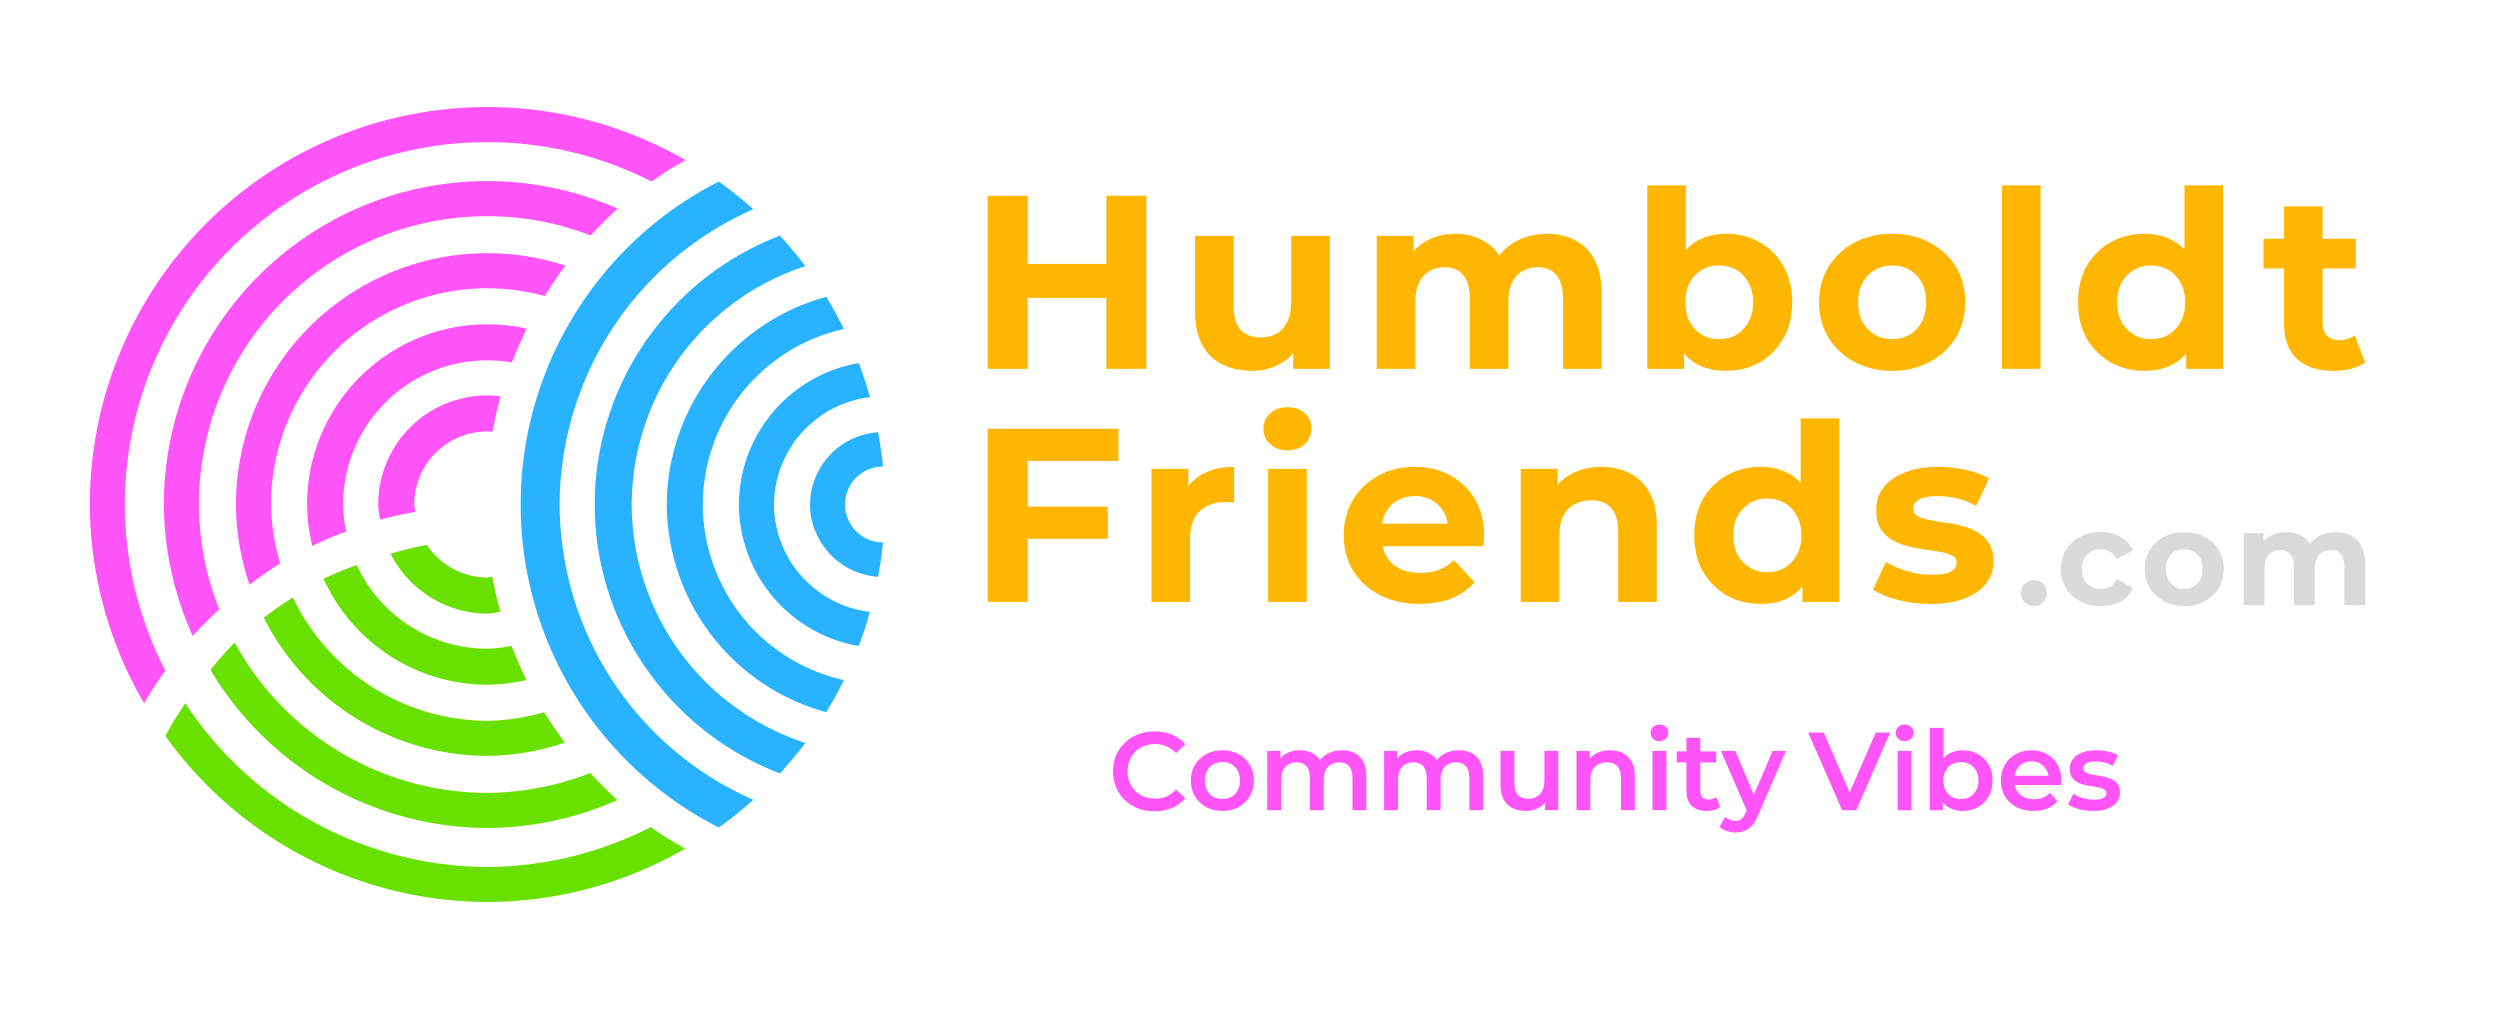
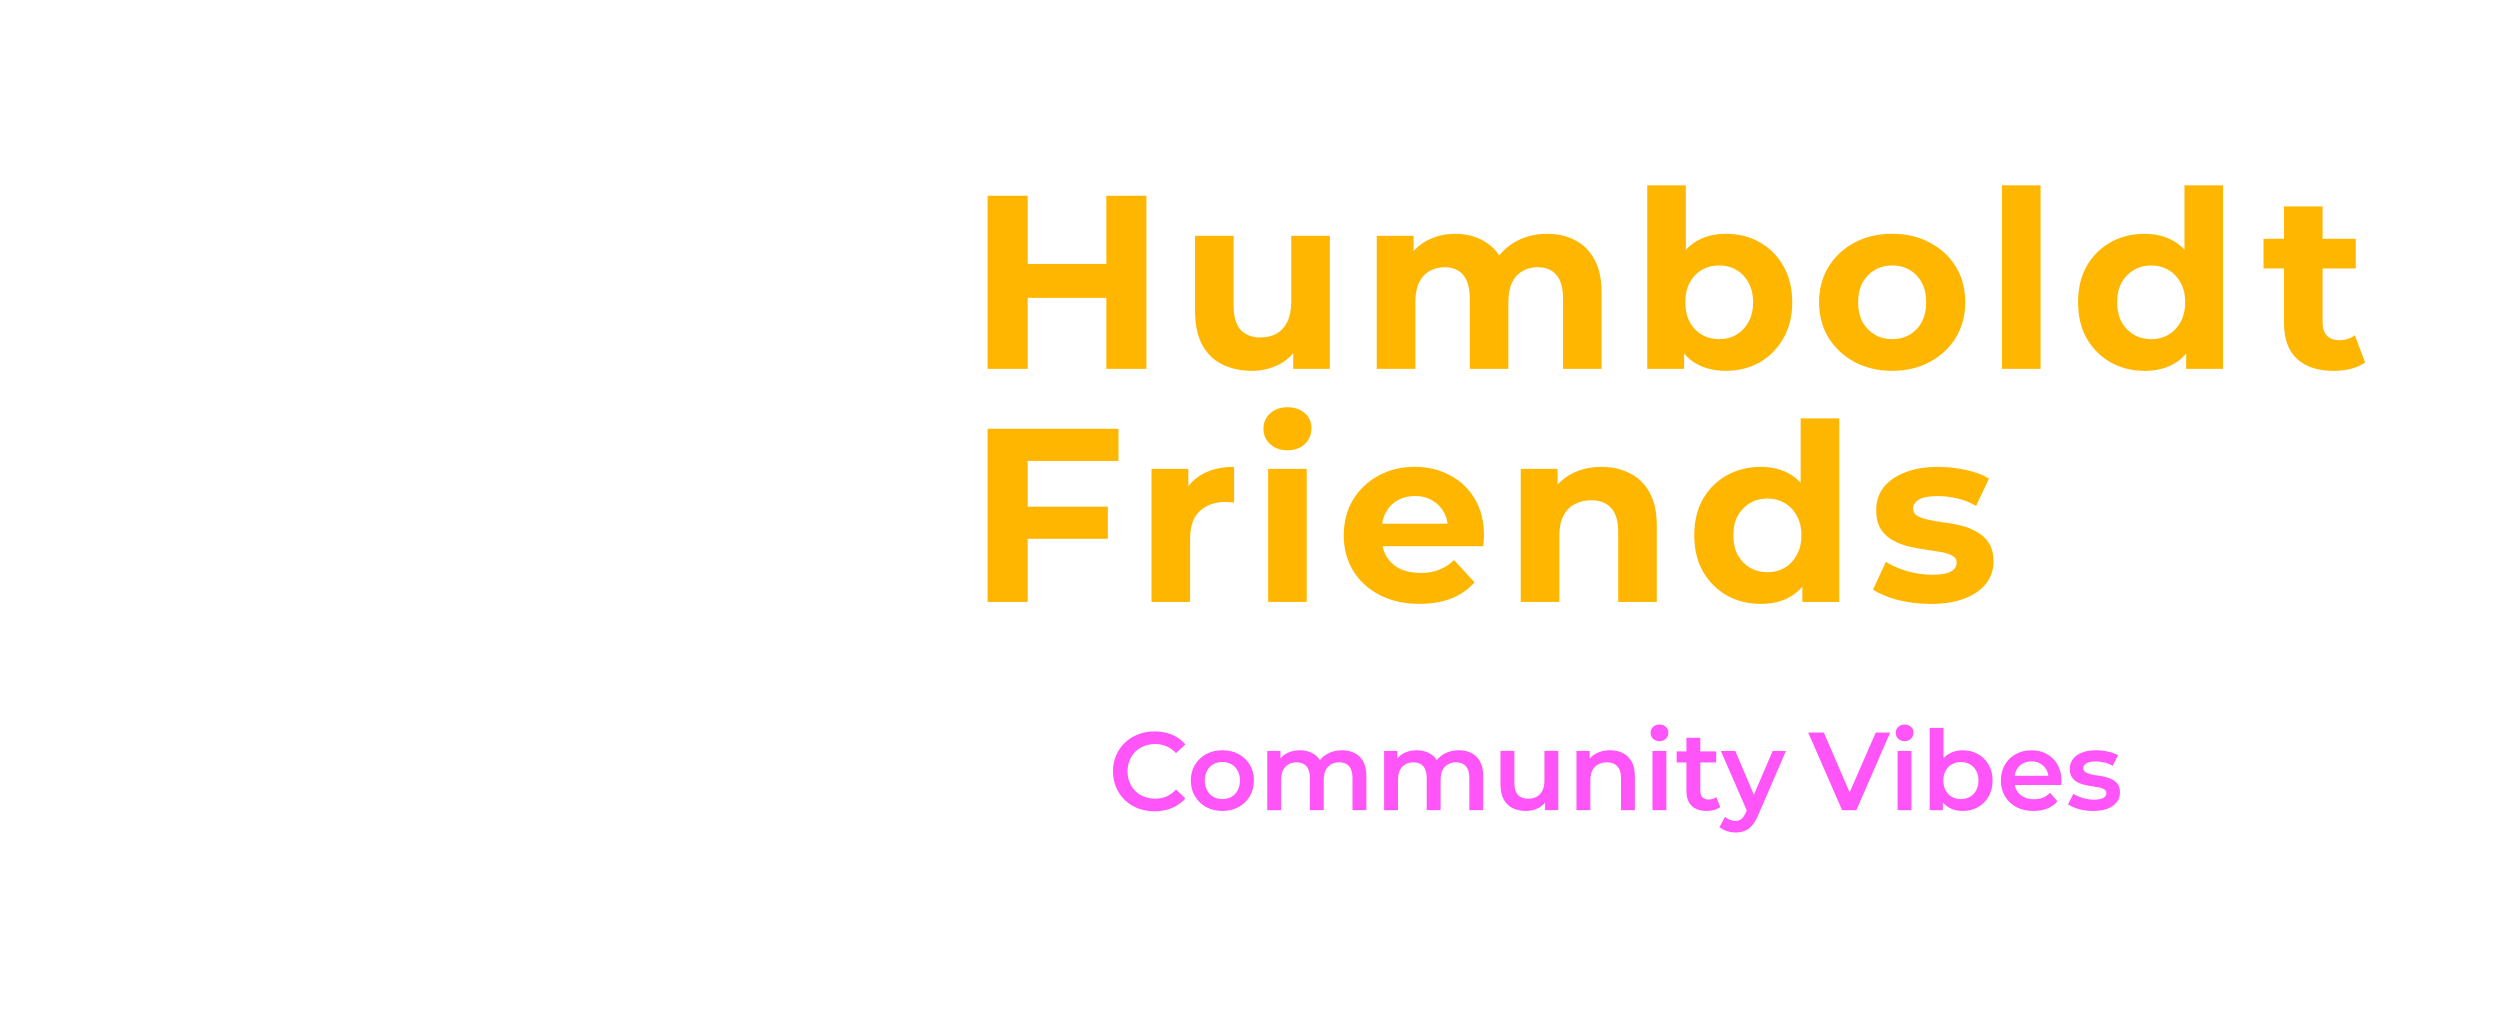
<svg xmlns="http://www.w3.org/2000/svg" xmlns:ns1="http://www.inkscape.org/namespaces/inkscape" xmlns:ns2="http://sodipodi.sourceforge.net/DTD/sodipodi-0.dtd" xmlns:xlink="http://www.w3.org/1999/xlink" width="5.5in" height="2.25in" viewBox="0 0 139.7 57.15" version="1.1" id="svg1" ns1:version="1.3.2 (091e20e, 2023-11-25, custom)" ns2:docname="HF_New_Logo_2.svg" xml:space="preserve" ns1:export-filename="HF_New_Logo_2.png" ns1:export-xdpi="300" ns1:export-ydpi="300">
  <ns2:namedview id="namedview1" pagecolor="#000000" bordercolor="#000000" borderopacity="0.25" ns1:showpageshadow="2" ns1:pageopacity="0.0" ns1:pagecheckerboard="0" ns1:deskcolor="#d1d1d1" ns1:document-units="mm" showgrid="false" ns1:zoom="2.4293403" ns1:cx="232.98506" ns1:cy="106.40749" ns1:window-width="2560" ns1:window-height="1334" ns1:window-x="-11" ns1:window-y="-11" ns1:window-maximized="1" ns1:current-layer="layer1" showguides="false">
    <ns1:grid id="grid1" units="in" originx="-6.35" originy="-6.35" spacingx="3.175" spacingy="3.175" empcolor="#0099e5" empopacity="0.302" color="#0099e5" opacity="0.149" empspacing="8" dotted="false" gridanglex="30" gridanglez="30" visible="false" />
    <ns2:guide position="6.35,77.787" orientation="1,0" id="guide85" ns1:locked="false" />
    <ns2:guide position="69.85,95.25" orientation="0,-1" id="guide86" ns1:locked="false" />
    <ns2:guide position="133.35,57.15" orientation="1,0" id="guide87" ns1:locked="false" />
    <ns2:guide position="69.85,19.05" orientation="0,-1" id="guide88" ns1:locked="false" />
    <ns2:guide position="103.121,62.078" orientation="0,-1" id="guide156" ns1:locked="false" />
  </ns2:namedview>
  <defs id="defs1">
    <linearGradient id="swatch1" ns1:swatch="solid" gradientTransform="matrix(0.969,0,0,0.969,1.904,-4.482)">
      <stop style="stop-color:#ffffff;stop-opacity:1;" offset="0" id="stop1" />
    </linearGradient>
    <linearGradient id="swatch146" ns1:swatch="solid" gradientTransform="translate(36.208,-60.007)">
      <stop style="stop-color:#ffa406;stop-opacity:1;" offset="0" id="stop146" />
    </linearGradient>
    <linearGradient id="swatch145" ns1:swatch="solid">
      <stop style="stop-color:#ff8106;stop-opacity:1;" offset="0" id="stop145" />
    </linearGradient>
    <ns1:path-effect effect="fillet_chamfer" id="path-effect145" is_visible="true" lpeversion="1" nodesatellites_param="F,0,0,1,0,0.312,0,1 @ F,0,0,1,0,0.312,0,1 @ F,0,0,1,0,0.312,0,1 @ F,0,0,1,0,0.312,0,1 @ F,0,0,1,0,0.312,0,1 @ F,0,0,1,0,0.312,0,1 @ F,0,0,1,0,0.312,0,1 @ F,0,0,1,0,0.312,0,1 @ F,0,0,1,0,0.312,0,1 @ F,0,0,1,0,0.312,0,1 @ F,0,0,1,0,0.312,0,1 @ F,0,0,1,0,0.312,0,1 @ F,0,0,1,0,0.312,0,1 @ F,0,0,1,0,0.312,0,1 @ F,0,0,1,0,0.312,0,1 @ F,0,0,1,0,0.312,0,1 @ F,0,0,1,0,0.312,0,1 @ F,0,0,1,0,0.312,0,1 @ F,0,0,1,0,0.312,0,1 @ F,0,0,1,0,0.312,0,1 @ F,0,0,1,0,0.312,0,1 @ F,0,0,1,0,0.312,0,1 @ F,0,0,1,0,0.312,0,1 @ F,0,0,1,0,0.312,0,1 @ F,0,0,1,0,0.312,0,1 @ F,0,0,1,0,0.312,0,1 @ F,0,0,1,0,0.312,0,1 @ F,0,0,1,0,0.312,0,1 | F,0,0,1,0,0.312,0,1 @ F,0,0,1,0,0.312,0,1 @ F,0,0,1,0,0.312,0,1 @ F,0,0,1,0,0.312,0,1 | F,0,0,1,0,0.312,0,1 @ F,0,0,1,0,0.312,0,1 @ F,0,0,1,0,0.312,0,1 @ F,0,0,1,0,0.312,0,1 | F,0,0,1,0,0.312,0,1 @ F,0,0,1,0,0.312,0,1 @ F,0,0,1,0,0.312,0,1 @ F,0,0,1,0,0.312,0,1 | F,0,0,1,0,0.312,0,1 @ F,0,0,1,0,0.312,0,1 @ F,0,0,1,0,0.312,0,1 @ F,0,0,1,0,0.312,0,1 @ F,0,0,1,0,0.312,0,1 @ F,0,0,1,0,0.312,0,1 @ F,0,0,1,0,0.312,0,1 @ F,0,0,1,0,0.312,0,1 @ F,0,0,1,0,0.312,0,1 @ F,0,0,1,0,0.312,0,1 @ F,0,0,1,0,0.312,0,1 @ F,0,0,1,0,0.312,0,1 @ F,0,0,1,0,0.312,0,1 @ F,0,0,1,0,0.312,0,1 @ F,0,0,1,0,0.312,0,1 @ F,0,0,1,0,0.312,0,1 @ F,0,0,1,0,0.312,0,1 @ F,0,0,1,0,0.312,0,1 @ F,0,0,1,0,0.312,0,1 @ F,0,0,1,0,0.312,0,1 @ F,0,0,1,0,0.312,0,1 @ F,0,0,1,0,0.312,0,1 @ F,0,0,1,0,0.312,0,1 @ F,0,0,1,0,0.312,0,1 @ F,0,0,1,0,0.312,0,1 @ F,0,0,1,0,0.312,0,1 @ F,0,0,1,0,0.312,0,1 @ F,0,0,1,0,0.312,0,1 @ F,0,0,1,0,0.312,0,1 @ F,0,0,1,0,0.312,0,1 @ F,0,0,1,0,0.312,0,1 @ F,0,0,1,0,0.312,0,1 | F,0,0,1,0,0.312,0,1 @ F,0,0,1,0,0.312,0,1 @ F,0,0,1,0,0.312,0,1 @ F,0,0,1,0,0.312,0,1 @ F,0,0,1,0,0.312,0,1 @ F,0,0,1,0,0.312,0,1 @ F,0,0,1,0,0.312,0,1 @ F,0,0,1,0,0.312,0,1 @ F,0,0,1,0,0.312,0,1 @ F,0,0,1,0,0.312,0,1 @ F,0,0,1,0,0.312,0,1 @ F,0,0,1,0,0.312,0,1 @ F,0,0,1,0,0.312,0,1 @ F,0,0,1,0,0.312,0,1 @ F,0,0,1,0,0.312,0,1 @ F,0,0,1,0,0.312,0,1 @ F,0,0,1,0,0.312,0,1 @ F,0,0,1,0,0.312,0,1 @ F,0,0,1,0,0.312,0,1 @ F,0,0,1,0,0.312,0,1 | F,0,0,1,0,0.312,0,1 @ F,0,0,1,0,0.312,0,1 @ F,0,0,1,0,0.312,0,1 @ F,0,0,1,0,0.312,0,1 @ F,0,0,1,0,0.312,0,1 @ F,0,0,1,0,0.312,0,1 @ F,0,0,1,0,0.312,0,1 @ F,0,0,1,0,0.312,0,1 @ F,0,0,1,0,0.312,0,1 @ F,0,0,1,0,0.312,0,1 @ F,0,0,1,0,0.312,0,1 @ F,0,0,1,0,0.312,0,1 @ F,0,0,1,0,0.312,0,1 @ F,0,0,1,0,0.312,0,1 @ F,0,0,1,0,0.312,0,1 @ F,0,0,1,0,0.312,0,1 @ F,0,0,1,0,0.312,0,1 @ F,0,0,1,0,0.312,0,1 @ F,0,0,1,0,0.312,0,1 @ F,0,0,1,0,0.312,0,1 @ F,0,0,1,0,0.312,0,1 @ F,0,0,1,0,0.312,0,1 @ F,0,0,1,0,0.312,0,1 @ F,0,0,1,0,0.312,0,1 @ F,0,0,1,0,0.312,0,1 @ F,0,0,1,0,0.312,0,1 @ F,0,0,1,0,0.312,0,1 @ F,0,0,1,0,0.312,0,1 | F,0,0,1,0,0.312,0,1 @ F,0,0,1,0,0.312,0,1 @ F,0,0,1,0,0.312,0,1 @ F,0,0,1,0,0.312,0,1 | F,0,0,1,0,0.312,0,1 @ F,0,0,1,0,0.312,0,1 @ F,0,0,1,0,0.312,0,1 @ F,0,0,1,0,0.312,0,1 | F,0,0,1,0,0.312,0,1 @ F,0,0,1,0,0.312,0,1 @ F,0,0,1,0,0.312,0,1 @ F,0,0,1,0,0.312,0,1 | F,0,0,1,0,0.312,0,1 @ F,0,0,1,0,0.312,0,1 @ F,0,0,1,0,0.312,0,1 @ F,0,0,1,0,0.312,0,1 @ F,0,0,1,0,0.312,0,1 @ F,0,0,1,0,0.312,0,1 | F,0,0,1,0,0.312,0,1 @ F,0,0,1,0,0.312,0,1 @ F,0,0,1,0,0.312,0,1 @ F,0,0,1,0,0.312,0,1 @ F,0,0,1,0,0.312,0,1 @ F,0,0,1,0,0.312,0,1 @ F,0,0,1,0,0.312,0,1 @ F,0,0,1,0,0.312,0,1 @ F,0,0,1,0,0.312,0,1 @ F,0,0,1,0,0.312,0,1 @ F,0,0,1,0,0.312,0,1 @ F,0,0,1,0,0.312,0,1 @ F,0,0,1,0,0.312,0,1 @ F,0,0,1,0,0.312,0,1 @ F,0,0,1,0,0.312,0,1 @ F,0,0,1,0,0.312,0,1 | F,0,0,1,0,0.312,0,1 @ F,0,0,1,0,0.312,0,1 @ F,0,0,1,0,0.312,0,1 @ F,0,0,1,0,0.312,0,1 | F,0,0,1,0,0.312,0,1 @ F,0,0,1,0,0.312,0,1 @ F,0,0,1,0,0.312,0,1 @ F,0,0,1,0,0.312,0,1 @ F,0,0,1,0,0.312,0,1 @ F,0,0,1,0,0.312,0,1 @ F,0,0,1,0,0.312,0,1 @ F,0,0,1,0,0.312,0,1 @ F,0,0,1,0,0.312,0,1 @ F,0,0,1,0,0.312,0,1 @ F,0,0,1,0,0.312,0,1 @ F,0,0,1,0,0.312,0,1 @ F,0,0,1,0,0.312,0,1 @ F,0,0,1,0,0.312,0,1 @ F,0,0,1,0,0.312,0,1 @ F,0,0,1,0,0.312,0,1 @ F,0,0,1,0,0.312,0,1 @ F,0,0,1,0,0.312,0,1 @ F,0,0,1,0,0.312,0,1 @ F,0,0,1,0,0.312,0,1 @ F,0,0,1,0,0.312,0,1 @ F,0,0,1,0,0.312,0,1 @ F,0,0,1,0,0.312,0,1 @ F,0,0,1,0,0.312,0,1 @ F,0,0,1,0,0.312,0,1 @ F,0,0,1,0,0.312,0,1 @ F,0,0,1,0,0.312,0,1 @ F,0,0,1,0,0.312,0,1 @ F,0,0,1,0,0.312,0,1 @ F,0,0,1,0,0.312,0,1 @ F,0,0,1,0,0.312,0,1 @ F,0,0,1,0,0.312,0,1 @ F,0,0,1,0,0.312,0,1 @ F,0,0,1,0,0.312,0,1 @ F,0,0,1,0,0.312,0,1 @ F,0,0,1,0,0.312,0,1 @ F,0,0,1,0,0.312,0,1 @ F,0,0,1,0,0.312,0,1 @ F,0,0,1,0,0.312,0,1 @ F,0,0,1,0,0.312,0,1 @ F,0,0,1,0,0.312,0,1 @ F,0,0,1,0,0.312,0,1 @ F,0,0,1,0,0.312,0,1 @ F,0,0,1,0,0.312,0,1 @ F,0,0,1,0,0.312,0,1 @ F,0,0,1,0,0.312,0,1 @ F,0,0,1,0,0.312,0,1 @ F,0,0,1,0,0.312,0,1 @ F,0,0,1,0,0.312,0,1 @ F,0,0,1,0,0.312,0,1 @ F,0,0,1,0,0.312,0,1 @ F,0,0,1,0,0.312,0,1 @ F,0,0,1,0,0.312,0,1 @ F,0,0,1,0,0.312,0,1 @ F,0,0,1,0,0.312,0,1 @ F,0,0,1,0,0.312,0,1 @ F,0,0,1,0,0.312,0,1 @ F,0,0,1,0,0.312,0,1 | F,0,0,1,0,0.312,0,1 @ F,0,0,1,0,0.312,0,1 @ F,0,0,1,0,0.312,0,1 @ F,0,0,1,0,0.312,0,1 | F,0,0,1,0,0.312,0,1 @ F,0,0,1,0,0.312,0,1 @ F,0,0,1,0,0.312,0,1 @ F,0,0,1,0,0.312,0,1 @ F,0,0,1,0,0.312,0,1 @ F,0,0,1,0,0.312,0,1 @ F,0,0,1,0,0.312,0,1 @ F,0,0,1,0,0.312,0,1 @ F,0,0,1,0,0.312,0,1 @ F,0,0,1,0,0.312,0,1 @ F,0,0,1,0,0.312,0,1 @ F,0,0,1,0,0.312,0,1 @ F,0,0,1,0,0.312,0,1 @ F,0,0,1,0,0.312,0,1 @ F,0,0,1,0,0.312,0,1 @ F,0,0,1,0,0.312,0,1 @ F,0,0,1,0,0.312,0,1 @ F,0,0,1,0,0.312,0,1 @ F,0,0,1,0,0.312,0,1 @ F,0,0,1,0,0.312,0,1 @ F,0,0,1,0,0.312,0,1 @ F,0,0,1,0,0.312,0,1 @ F,0,0,1,0,0.312,0,1 @ F,0,0,1,0,0.312,0,1 @ F,0,0,1,0,0.312,0,1 @ F,0,0,1,0,0.312,0,1 | F,0,0,1,0,0.312,0,1 @ F,0,0,1,0,0.312,0,1 @ F,0,0,1,0,0.312,0,1 @ F,0,0,1,0,0.312,0,1 @ F,0,0,1,0,0.312,0,1 @ F,0,0,1,0,0.312,0,1 @ F,0,0,1,0,0.312,0,1 @ F,0,0,1,0,0.312,0,1 @ F,0,0,1,0,0.312,0,1 @ F,0,0,1,0,0.312,0,1 | F,0,0,1,0,0.312,0,1 @ F,0,0,1,0,0.312,0,1 @ F,0,0,1,0,0.312,0,1 @ F,0,0,1,0,0.312,0,1 @ F,0,0,1,0,0.312,0,1 @ F,0,0,1,0,0.312,0,1 @ F,0,0,1,0,0.312,0,1 @ F,0,0,1,0,0.312,0,1 @ F,0,0,1,0,0.312,0,1 @ F,0,0,1,0,0.312,0,1 | F,0,0,1,0,0.312,0,1 @ F,0,0,1,0,0.312,0,1 @ F,0,0,1,0,0.312,0,1 @ F,0,0,1,0,0.312,0,1 @ F,0,0,1,0,0.312,0,1 @ F,0,0,1,0,0.312,0,1 @ F,0,0,1,0,0.312,0,1 @ F,0,0,1,0,0.312,0,1 @ F,0,0,1,0,0.312,0,1 @ F,0,0,1,0,0.312,0,1 @ F,0,0,1,0,0.312,0,1 @ F,0,0,1,0,0.312,0,1 @ F,0,0,1,0,0.312,0,1 @ F,0,0,1,0,0.312,0,1 @ F,0,0,1,0,0.312,0,1 @ F,0,0,1,0,0.312,0,1 @ F,0,0,1,0,0.312,0,1 @ F,0,0,1,0,0.312,0,1 @ F,0,0,1,0,0.312,0,1 @ F,0,0,1,0,0.312,0,1 @ F,0,0,1,0,0.312,0,1 @ F,0,0,1,0,0.312,0,1 @ F,0,0,1,0,0.312,0,1 @ F,0,0,1,0,0.312,0,1 @ F,0,0,1,0,0.312,0,1 @ F,0,0,1,0,0.312,0,1 @ F,0,0,1,0,0.312,0,1 @ F,0,0,1,0,0.312,0,1 @ F,0,0,1,0,0.312,0,1 @ F,0,0,1,0,0.312,0,1 @ F,0,0,1,0,0.312,0,1 @ F,0,0,1,0,0.312,0,1 @ F,0,0,1,0,0.312,0,1 @ F,0,0,1,0,0.312,0,1 @ F,0,0,1,0,0.312,0,1 @ F,0,0,1,0,0.312,0,1 @ F,0,0,1,0,0.312,0,1 @ F,0,0,1,0,0.312,0,1 @ F,0,0,1,0,0.312,0,1 @ F,0,0,1,0,0.312,0,1 @ F,0,0,1,0,0.312,0,1 @ F,0,0,1,0,0.312,0,1 @ F,0,0,1,0,0.312,0,1 @ F,0,0,1,0,0.312,0,1 @ F,0,0,1,0,0.312,0,1 @ F,0,0,1,0,0.312,0,1 @ F,0,0,1,0,0.312,0,1 @ F,0,0,1,0,0.312,0,1 @ F,0,0,1,0,0.312,0,1 @ F,0,0,1,0,0.312,0,1 @ F,0,0,1,0,0.312,0,1 @ F,0,0,1,0,0.312,0,1 @ F,0,0,1,0,0.312,0,1 @ F,0,0,1,0,0.312,0,1 | F,0,0,1,0,0.312,0,1 @ F,0,0,1,0,0.312,0,1 @ F,0,0,1,0,0.312,0,1 @ F,0,0,1,0,0.312,0,1 | F,0,0,1,0,0.312,0,1 @ F,0,0,1,0,0.312,0,1 @ F,0,0,1,0,0.312,0,1 @ F,0,0,1,0,0.312,0,1 | F,0,0,1,0,0.312,0,1 @ F,0,0,1,0,0.312,0,1 @ F,0,0,1,0,0.312,0,1 @ F,0,0,1,0,0.312,0,1 @ F,0,0,1,0,0.312,0,1 @ F,0,0,1,0,0.312,0,1 @ F,0,0,1,0,0.312,0,1 @ F,0,0,1,0,0.312,0,1 @ F,0,0,1,0,0.312,0,1 @ F,0,0,1,0,0.312,0,1 @ F,0,0,1,0,0.312,0,1 @ F,0,0,1,0,0.312,0,1 @ F,0,0,1,0,0.312,0,1 @ F,0,0,1,0,0.312,0,1 @ F,0,0,1,0,0.312,0,1 @ F,0,0,1,0,0.312,0,1 @ F,0,0,1,0,0.312,0,1 @ F,0,0,1,0,0.312,0,1 @ F,0,0,1,0,0.312,0,1 @ F,0,0,1,0,0.312,0,1 | F,0,0,1,0,0.312,0,1 @ F,0,0,1,0,0.312,0,1 @ F,0,0,1,0,0.312,0,1 @ F,0,0,1,0,0.312,0,1 @ F,0,0,1,0,0.312,0,1 @ F,0,0,1,0,0.312,0,1 | F,0,0,1,0,0.312,0,1 @ F,0,0,1,0,0.312,0,1 @ F,0,0,1,0,0.312,0,1 @ F,0,0,1,0,0.312,0,1 @ F,0,0,1,0,0.312,0,1 @ F,0,0,1,0,0.312,0,1 @ F,0,0,1,0,0.312,0,1 @ F,0,0,1,0,0.312,0,1 @ F,0,0,1,0,0.312,0,1 @ F,0,0,1,0,0.312,0,1 @ F,0,0,1,0,0.312,0,1 @ F,0,0,1,0,0.312,0,1 | F,0,0,1,0,0.312,0,1 @ F,0,0,1,0,0.312,0,1 @ F,0,0,1,0,0.312,0,1 @ F,0,0,1,0,0.312,0,1 @ F,0,0,1,0,0.312,0,1 @ F,0,0,1,0,0.312,0,1 @ F,0,0,1,0,0.312,0,1 @ F,0,0,1,0,0.312,0,1 | F,0,0,1,0,0.312,0,1 @ F,0,0,1,0,0.312,0,1 @ F,0,0,1,0,0.312,0,1 @ F,0,0,1,0,0.312,0,1 @ F,0,0,1,0,0.312,0,1 @ F,0,0,1,0,0.312,0,1 | F,0,0,1,0,0.312,0,1 @ F,0,0,1,0,0.312,0,1 @ F,0,0,1,0,0.312,0,1 @ F,0,0,1,0,0.312,0,1 @ F,0,0,1,0,0.312,0,1 @ F,0,0,1,0,0.312,0,1 @ F,0,0,1,0,0.312,0,1 @ F,0,0,1,0,0.312,0,1 @ F,0,0,1,0,0.312,0,1 @ F,0,0,1,0,0.312,0,1 | F,0,0,1,0,0.312,0,1 @ F,0,0,1,0,0.312,0,1 @ F,0,0,1,0,0.312,0,1 @ F,0,0,1,0,0.312,0,1 | F,0,0,1,0,0.312,0,1 @ F,0,0,1,0,0.312,0,1 @ F,0,0,1,0,0.312,0,1 @ F,0,0,1,0,0.312,0,1 @ F,0,0,1,0,0.312,0,1 @ F,0,0,1,0,0.312,0,1 @ F,0,0,1,0,0.312,0,1 @ F,0,0,1,0,0.312,0,1 @ F,0,0,1,0,0.312,0,1 @ F,0,0,1,0,0.312,0,1 @ F,0,0,1,0,0.312,0,1 @ F,0,0,1,0,0.312,0,1 @ F,0,0,1,0,0.312,0,1 @ F,0,0,1,0,0.312,0,1 @ F,0,0,1,0,0.312,0,1 @ F,0,0,1,0,0.312,0,1 @ F,0,0,1,0,0.312,0,1 @ F,0,0,1,0,0.312,0,1 @ F,0,0,1,0,0.312,0,1 @ F,0,0,1,0,0.312,0,1 @ F,0,0,1,0,0.312,0,1 @ F,0,0,1,0,0.312,0,1 | F,0,0,1,0,0.312,0,1 @ F,0,0,1,0,0.312,0,1 @ F,0,0,1,0,0.312,0,1 @ F,0,0,1,0,0.312,0,1 @ F,0,0,1,0,0.312,0,1 @ F,0,0,1,0,0.312,0,1 | F,0,0,1,0,0.312,0,1 @ F,0,0,1,0,0.312,0,1 @ F,0,0,1,0,0.312,0,1 @ F,0,0,1,0,0.312,0,1 @ F,0,0,1,0,0.312,0,1 @ F,0,0,1,0,0.312,0,1 @ F,0,0,1,0,0.312,0,1 @ F,0,0,1,0,0.312,0,1 @ F,0,0,1,0,0.312,0,1 @ F,0,0,1,0,0.312,0,1 | F,0,0,1,0,0.312,0,1 @ F,0,0,1,0,0.312,0,1 @ F,0,0,1,0,0.312,0,1 @ F,0,0,1,0,0.312,0,1 | F,0,0,1,0,0.312,0,1 @ F,0,0,1,0,0.312,0,1 @ F,0,0,1,0,0.312,0,1 @ F,0,0,1,0,0.312,0,1 @ F,0,0,1,0,0.312,0,1 @ F,0,0,1,0,0.312,0,1 @ F,0,0,1,0,0.312,0,1 @ F,0,0,1,0,0.312,0,1 @ F,0,0,1,0,0.312,0,1 @ F,0,0,1,0,0.312,0,1 @ F,0,0,1,0,0.312,0,1 @ F,0,0,1,0,0.312,0,1 | F,0,0,1,0,0.312,0,1 @ F,0,0,1,0,0.312,0,1 @ F,0,0,1,0,0.312,0,1 @ F,0,0,1,0,0.312,0,1 @ F,0,0,1,0,0.312,0,1 @ F,0,0,1,0,0.312,0,1 @ F,0,0,1,0,0.312,0,1 @ F,0,0,1,0,0.312,0,1 @ F,0,0,1,0,0.312,0,1 @ F,0,0,1,0,0.312,0,1 @ F,0,0,1,0,0.312,0,1 @ F,0,0,1,0,0.312,0,1 @ F,0,0,1,0,0.312,0,1 @ F,0,0,1,0,0.312,0,1 @ F,0,0,1,0,0.312,0,1 @ F,0,0,1,0,0.312,0,1 @ F,0,0,1,0,0.312,0,1 @ F,0,0,1,0,0.312,0,1 @ F,0,0,1,0,0.312,0,1 @ F,0,0,1,0,0.312,0,1 | F,0,0,1,0,0.312,0,1 @ F,0,0,1,0,0.312,0,1 @ F,0,0,1,0,0.312,0,1 @ F,0,0,1,0,0.312,0,1 @ F,0,0,1,0,0.312,0,1 @ F,0,0,1,0,0.312,0,1 @ F,0,0,1,0,0.312,0,1 @ F,0,0,1,0,0.312,0,1 | F,0,0,1,0,0.312,0,1 @ F,0,0,1,0,0.312,0,1 @ F,0,0,1,0,0.312,0,1 @ F,0,0,1,0,0.312,0,1 @ F,0,0,1,0,0.312,0,1 @ F,0,0,1,0,0.312,0,1 @ F,0,0,1,0,0.312,0,1 @ F,0,0,1,0,0.312,0,1 @ F,0,0,1,0,0.312,0,1 @ F,0,0,1,0,0.312,0,1 @ F,0,0,1,0,0.312,0,1 @ F,0,0,1,0,0.312,0,1 @ F,0,0,1,0,0.312,0,1 @ F,0,0,1,0,0.312,0,1 @ F,0,0,1,0,0.312,0,1 @ F,0,0,1,0,0.312,0,1 @ F,0,0,1,0,0.312,0,1 @ F,0,0,1,0,0.312,0,1 @ F,0,0,1,0,0.312,0,1 @ F,0,0,1,0,0.312,0,1 @ F,0,0,1,0,0.312,0,1 @ F,0,0,1,0,0.312,0,1 @ F,0,0,1,0,0.312,0,1 @ F,0,0,1,0,0.312,0,1 | F,0,0,1,0,0.312,0,1 @ F,0,0,1,0,0.312,0,1 @ F,0,0,1,0,0.312,0,1 @ F,0,0,1,0,0.312,0,1 @ F,0,0,1,0,0.312,0,1 @ F,0,0,1,0,0.312,0,1 @ F,0,0,1,0,0.312,0,1 @ F,0,0,1,0,0.312,0,1 @ F,0,0,1,0,0.312,0,1 @ F,0,0,1,0,0.312,0,1 @ F,0,0,1,0,0.312,0,1 @ F,0,0,1,0,0.312,0,1 | F,0,0,1,0,0.312,0,1 @ F,0,0,1,0,0.312,0,1 @ F,0,0,1,0,0.312,0,1 @ F,0,0,1,0,0.312,0,1 @ F,0,0,1,0,0.312,0,1 @ F,0,0,1,0,0.312,0,1 | F,0,0,1,0,0.312,0,1 @ F,0,0,1,0,0.312,0,1 @ F,0,0,1,0,0.312,0,1 @ F,0,0,1,0,0.312,0,1 @ F,0,0,1,0,0.312,0,1 @ F,0,0,1,0,0.312,0,1 | F,0,0,1,0,0.312,0,1 @ F,0,0,1,0,0.312,0,1 @ F,0,0,1,0,0.312,0,1 @ F,0,0,1,0,0.312,0,1 @ F,0,0,1,0,0.312,0,1 @ F,0,0,1,0,0.312,0,1 | F,0,0,1,0,0.312,0,1 @ F,0,0,1,0,0.312,0,1 @ F,0,0,1,0,0.312,0,1 @ F,0,0,1,0,0.312,0,1 | F,0,0,1,0,0.312,0,1 @ F,0,0,1,0,0.312,0,1 @ F,0,0,1,0,0.312,0,1 @ F,0,0,1,0,0.312,0,1 @ F,0,0,1,0,0.312,0,1 @ F,0,0,1,0,0.312,0,1 @ F,0,0,1,0,0.312,0,1 @ F,0,0,1,0,0.312,0,1 | F,0,0,1,0,0.312,0,1 @ F,0,0,1,0,0.312,0,1 @ F,0,0,1,0,0.312,0,1 @ F,0,0,1,0,0.312,0,1 @ F,0,0,1,0,0.312,0,1 @ F,0,0,1,0,0.312,0,1 | F,0,0,1,0,0.312,0,1 @ F,0,0,1,0,0.312,0,1 @ F,0,0,1,0,0.312,0,1 @ F,0,0,1,0,0.312,0,1 | F,0,0,1,0,0.312,0,1 @ F,0,0,1,0,0.312,0,1 @ F,0,0,1,0,0.312,0,1 @ F,0,0,1,0,0.312,0,1 @ F,0,0,1,0,0.312,0,1 @ F,0,0,1,0,0.312,0,1 @ F,0,0,1,0,0.312,0,1 @ F,0,0,1,0,0.312,0,1 @ F,0,0,1,0,0.312,0,1 @ F,0,0,1,0,0.312,0,1 @ F,0,0,1,0,0.312,0,1 @ F,0,0,1,0,0.312,0,1 @ F,0,0,1,0,0.312,0,1 @ F,0,0,1,0,0.312,0,1 @ F,0,0,1,0,0.312,0,1 @ F,0,0,1,0,0.312,0,1 @ F,0,0,1,0,0.312,0,1 @ F,0,0,1,0,0.312,0,1 @ F,0,0,1,0,0.312,0,1 @ F,0,0,1,0,0.312,0,1 | F,0,0,1,0,0.312,0,1 @ F,0,0,1,0,0.312,0,1 @ F,0,0,1,0,0.312,0,1 @ F,0,0,1,0,0.312,0,1 @ F,0,0,1,0,0.312,0,1 @ F,0,0,1,0,0.312,0,1 | F,0,0,1,0,0.312,0,1 @ F,0,0,1,0,0.312,0,1 @ F,0,0,1,0,0.312,0,1 @ F,0,0,1,0,0.312,0,1 | F,0,0,1,0,0.312,0,1 @ F,0,0,1,0,0.312,0,1 @ F,0,0,1,0,0.312,0,1 @ F,0,0,1,0,0.312,0,1 @ F,0,0,1,0,0.312,0,1 @ F,0,0,1,0,0.312,0,1 | F,0,0,1,0,0.312,0,1 @ F,0,0,1,0,0.312,0,1 @ F,0,0,1,0,0.312,0,1 @ F,0,0,1,0,0.312,0,1 | F,0,0,1,0,0.312,0,1 @ F,0,0,1,0,0.312,0,1 @ F,0,0,1,0,0.312,0,1 @ F,0,0,1,0,0.312,0,1 @ F,0,0,1,0,0.312,0,1 @ F,0,0,1,0,0.312,0,1 @ F,0,0,1,0,0.312,0,1 @ F,0,0,1,0,0.312,0,1 @ F,0,0,1,0,0.312,0,1 @ F,0,0,1,0,0.312,0,1 @ F,0,0,1,0,0.312,0,1 @ F,0,0,1,0,0.312,0,1 @ F,0,0,1,0,0.312,0,1 @ F,0,0,1,0,0.312,0,1 @ F,0,0,1,0,0.312,0,1 @ F,0,0,1,0,0.312,0,1 @ F,0,0,1,0,0.312,0,1 @ F,0,0,1,0,0.312,0,1 @ F,0,0,1,0,0.312,0,1 @ F,0,0,1,0,0.312,0,1 @ F,0,0,1,0,0.312,0,1 @ F,0,0,1,0,0.312,0,1 @ F,0,0,1,0,0.312,0,1 @ F,0,0,1,0,0.312,0,1 @ F,0,0,1,0,0.312,0,1 @ F,0,0,1,0,0.312,0,1 @ F,0,0,1,0,0.312,0,1 @ F,0,0,1,0,0.312,0,1 @ F,0,0,1,0,0.312,0,1 @ F,0,0,1,0,0.312,0,1 @ F,0,0,1,0,0.312,0,1 @ F,0,0,1,0,0.312,0,1 @ F,0,0,1,0,0.312,0,1 @ F,0,0,1,0,0.312,0,1 @ F,0,0,1,0,0.312,0,1 @ F,0,0,1,0,0.312,0,1 @ F,0,0,1,0,0.312,0,1 @ F,0,0,1,0,0.312,0,1 @ F,0,0,1,0,0.312,0,1 @ F,0,0,1,0,0.312,0,1 | F,0,0,1,0,0.312,0,1 @ F,0,0,1,0,0.312,0,1 @ F,0,0,1,0,0.312,0,1 @ F,0,0,1,0,0.312,0,1 | F,0,0,1,0,0.312,0,1 @ F,0,0,1,0,0.312,0,1 @ F,0,0,1,0,0.312,0,1 @ F,0,0,1,0,0.312,0,1 | F,0,0,1,0,0.312,0,1 @ F,0,0,1,0,0.312,0,1 @ F,0,0,1,0,0.312,0,1 @ F,0,0,1,0,0.312,0,1 @ F,0,0,1,0,0.312,0,1 @ F,0,0,1,0,0.312,0,1 @ F,0,0,1,0,0.312,0,1 @ F,0,0,1,0,0.312,0,1 | F,0,0,1,0,0.312,0,1 @ F,0,0,1,0,0.312,0,1 @ F,0,0,1,0,0.312,0,1 @ F,0,0,1,0,0.312,0,1 | F,0,0,1,0,0.312,0,1 @ F,0,0,1,0,0.312,0,1 @ F,0,0,1,0,0.312,0,1 @ F,0,0,1,0,0.312,0,1 | F,0,0,1,0,0.312,0,1 @ F,0,0,1,0,0.312,0,1 @ F,0,0,1,0,0.312,0,1 @ F,0,0,1,0,0.312,0,1 @ F,0,0,1,0,0.312,0,1 @ F,0,0,1,0,0.312,0,1 | F,0,0,1,0,0.312,0,1 @ F,0,0,1,0,0.312,0,1 @ F,0,0,1,0,0.312,0,1 @ F,0,0,1,0,0.312,0,1 | F,0,0,1,0,0.312,0,1 @ F,0,0,1,0,0.312,0,1 @ F,0,0,1,0,0.312,0,1 @ F,0,0,1,0,0.312,0,1 @ F,0,0,1,0,0.312,0,1 @ F,0,0,1,0,0.312,0,1 @ F,0,0,1,0,0.312,0,1 @ F,0,0,1,0,0.312,0,1 @ F,0,0,1,0,0.312,0,1 @ F,0,0,1,0,0.312,0,1 | F,0,0,1,0,0.312,0,1 @ F,0,0,1,0,0.312,0,1 @ F,0,0,1,0,0.312,0,1 @ F,0,0,1,0,0.312,0,1 @ F,0,0,1,0,0.312,0,1 @ F,0,0,1,0,0.312,0,1 @ F,0,0,1,0,0.312,0,1 @ F,0,0,1,0,0.312,0,1 @ F,0,0,1,0,0.312,0,1 @ F,0,0,1,0,0.312,0,1 @ F,0,0,1,0,0.312,0,1 @ F,0,0,1,0,0.312,0,1 @ F,0,0,1,0,0.312,0,1 @ F,0,0,1,0,0.312,0,1 | F,0,0,1,0,0.312,0,1 @ F,0,0,1,0,0.312,0,1 @ F,0,0,1,0,0.312,0,1 @ F,0,0,1,0,0.312,0,1 @ F,0,0,1,0,0.312,0,1 @ F,0,0,1,0,0.312,0,1 @ F,0,0,1,0,0.312,0,1 @ F,0,0,1,0,0.312,0,1 @ F,0,0,1,0,0.312,0,1 @ F,0,0,1,0,0.312,0,1 @ F,0,0,1,0,0.312,0,1 @ F,0,0,1,0,0.312,0,1 | F,0,0,1,0,0.312,0,1 @ F,0,0,1,0,0.312,0,1 @ F,0,0,1,0,0.312,0,1 @ F,0,0,1,0,0.312,0,1 @ F,0,0,1,0,0.312,0,1 @ F,0,0,1,0,0.312,0,1 @ F,0,0,1,0,0.312,0,1 @ F,0,0,1,0,0.312,0,1 @ F,0,0,1,0,0.312,0,1 @ F,0,0,1,0,0.312,0,1 | F,0,0,1,0,0.312,0,1 @ F,0,0,1,0,0.312,0,1 @ F,0,0,1,0,0.312,0,1 @ F,0,0,1,0,0.312,0,1 @ F,0,0,1,0,0.312,0,1 @ F,0,0,1,0,0.312,0,1 @ F,0,0,1,0,0.312,0,1 @ F,0,0,1,0,0.312,0,1 @ F,0,0,1,0,0.312,0,1 @ F,0,0,1,0,0.312,0,1 @ F,0,0,1,0,0.312,0,1 @ F,0,0,1,0,0.312,0,1 | F,0,0,1,0,0.312,0,1 @ F,0,0,1,0,0.312,0,1 @ F,0,0,1,0,0.312,0,1 @ F,0,0,1,0,0.312,0,1 @ F,0,0,1,0,0.312,0,1 @ F,0,0,1,0,0.312,0,1 @ F,0,0,1,0,0.312,0,1 @ F,0,0,1,0,0.312,0,1 @ F,0,0,1,0,0.312,0,1 @ F,0,0,1,0,0.312,0,1 @ F,0,0,1,0,0.312,0,1 @ F,0,0,1,0,0.312,0,1 | F,0,0,1,0,0.312,0,1 @ F,0,0,1,0,0.312,0,1 @ F,0,0,1,0,0.312,0,1 @ F,0,0,1,0,0.312,0,1 | F,0,0,1,0,0.312,0,1 @ F,0,0,1,0,0.312,0,1 @ F,0,0,1,0,0.312,0,1 @ F,0,0,1,0,0.312,0,1 | F,0,0,1,0,0.312,0,1 @ F,0,0,1,0,0.312,0,1 @ F,0,0,1,0,0.312,0,1 @ F,0,0,1,0,0.312,0,1 | F,0,0,1,0,0.312,0,1 @ F,0,0,1,0,0.312,0,1 @ F,0,0,1,0,0.312,0,1 @ F,0,0,1,0,0.312,0,1 @ F,0,0,1,0,0.312,0,1 @ F,0,0,1,0,0.312,0,1 @ F,0,0,1,0,0.312,0,1 @ F,0,0,1,0,0.312,0,1 @ F,0,0,1,0,0.312,0,1 @ F,0,0,1,0,0.312,0,1 @ F,0,0,1,0,0.312,0,1 @ F,0,0,1,0,0.312,0,1 @ F,0,0,1,0,0.312,0,1 @ F,0,0,1,0,0.312,0,1 @ F,0,0,1,0,0.312,0,1 @ F,0,0,1,0,0.312,0,1 | F,0,0,1,0,0.312,0,1 @ F,0,0,1,0,0.312,0,1 @ F,0,0,1,0,0.312,0,1 @ F,0,0,1,0,0.312,0,1 | F,0,0,1,0,0.312,0,1 @ F,0,0,1,0,0.312,0,1 @ F,0,0,1,0,0.312,0,1 @ F,0,0,1,0,0.312,0,1 @ F,0,0,1,0,0.312,0,1 @ F,0,0,1,0,0.312,0,1 @ F,0,0,1,0,0.312,0,1 @ F,0,0,1,0,0.312,0,1 @ F,0,0,1,0,0.312,0,1 @ F,0,0,1,0,0.312,0,1 @ F,0,0,1,0,0.312,0,1 @ F,0,0,1,0,0.312,0,1 @ F,0,0,1,0,0.312,0,1 @ F,0,0,1,0,0.312,0,1 @ F,0,0,1,0,0.312,0,1 @ F,0,0,1,0,0.312,0,1 @ F,0,0,1,0,0.312,0,1 @ F,0,0,1,0,0.312,0,1 @ F,0,0,1,0,0.312,0,1 @ F,0,0,1,0,0.312,0,1 @ F,0,0,1,0,0.312,0,1 @ F,0,0,1,0,0.312,0,1 @ F,0,0,1,0,0.312,0,1 @ F,0,0,1,0,0.312,0,1 @ F,0,0,1,0,0.312,0,1 @ F,0,0,1,0,0.312,0,1 @ F,0,0,1,0,0.312,0,1 @ F,0,0,1,0,0.312,0,1 @ F,0,0,1,0,0.312,0,1 @ F,0,0,1,0,0.312,0,1 | F,0,0,1,0,0.312,0,1 @ F,0,0,1,0,0.312,0,1 @ F,0,0,1,0,0.312,0,1 @ F,0,0,1,0,0.312,0,1 @ F,0,0,1,0,0.312,0,1 @ F,0,0,1,0,0.312,0,1 @ F,0,0,1,0,0.312,0,1 @ F,0,0,1,0,0.312,0,1 | F,0,0,1,0,0.312,0,1 @ F,0,0,1,0,0.312,0,1 @ F,0,0,1,0,0.312,0,1 @ F,0,0,1,0,0.312,0,1 @ F,0,0,1,0,0.312,0,1 @ F,0,0,1,0,0.312,0,1 @ F,0,0,1,0,0.312,0,1 @ F,0,0,1,0,0.312,0,1 @ F,0,0,1,0,0.312,0,1 @ F,0,0,1,0,0.312,0,1 @ F,0,0,1,0,0.312,0,1 @ F,0,0,1,0,0.312,0,1 @ F,0,0,1,0,0.312,0,1 @ F,0,0,1,0,0.312,0,1 | F,0,0,1,0,0.312,0,1 @ F,0,0,1,0,0.312,0,1 @ F,0,0,1,0,0.312,0,1 @ F,0,0,1,0,0.312,0,1 | F,0,0,1,0,0.312,0,1 @ F,0,0,1,0,0.312,0,1 @ F,0,0,1,0,0.312,0,1 @ F,0,0,1,0,0.312,0,1 @ F,0,0,1,0,0.312,0,1 @ F,0,0,1,0,0.312,0,1 @ F,0,0,1,0,0.312,0,1 @ F,0,0,1,0,0.312,0,1 @ F,0,0,1,0,0.312,0,1 @ F,0,0,1,0,0.312,0,1 @ F,0,0,1,0,0.312,0,1 @ F,0,0,1,0,0.312,0,1 | F,0,0,1,0,0.312,0,1 @ F,0,0,1,0,0.312,0,1 @ F,0,0,1,0,0.312,0,1 @ F,0,0,1,0,0.312,0,1 | F,0,0,1,0,0.312,0,1 @ F,0,0,1,0,0.312,0,1 @ F,0,0,1,0,0.312,0,1 @ F,0,0,1,0,0.312,0,1 | F,0,0,1,0,0.312,0,1 @ F,0,0,1,0,0.312,0,1 @ F,0,0,1,0,0.312,0,1 @ F,0,0,1,0,0.312,0,1 | F,0,0,1,0,0.312,0,1 @ F,0,0,1,0,0.312,0,1 @ F,0,0,1,0,0.312,0,1 @ F,0,0,1,0,0.312,0,1" radius="30" unit="px" method="auto" mode="F" chamfer_steps="1" flexible="false" use_knot_distance="true" apply_no_radius="true" apply_with_radius="true" only_selected="false" hide_knots="false" />
    <ns1:path-effect effect="fillet_chamfer" id="path-effect143" is_visible="true" lpeversion="1" nodesatellites_param="F,0,0,1,0,0.312,0,1 @ F,0,0,1,0,0.312,0,1 @ F,0,0,1,0,0.312,0,1 @ F,0,0,1,0,0.312,0,1 @ F,0,0,1,0,0.312,0,1 @ F,0,0,1,0,0.312,0,1 @ F,0,0,1,0,0.312,0,1 @ F,0,0,1,0,0.312,0,1 @ F,0,0,1,0,0.312,0,1 @ F,0,0,1,0,0.312,0,1 @ F,0,0,1,0,0.312,0,1 @ F,0,0,1,0,0.312,0,1 @ F,0,0,1,0,0.312,0,1 @ F,0,0,1,0,0.312,0,1 @ F,0,0,1,0,0.312,0,1 @ F,0,0,1,0,0.312,0,1 @ F,0,0,1,0,0.312,0,1 @ F,0,0,1,0,0.312,0,1 @ F,0,0,1,0,0.312,0,1 @ F,0,0,1,0,0.312,0,1 @ F,0,0,1,0,0.312,0,1 @ F,0,0,1,0,0.312,0,1 @ F,0,0,1,0,0.312,0,1 @ F,0,0,1,0,0.312,0,1 @ F,0,0,1,0,0.312,0,1 @ F,0,0,1,0,0.312,0,1 @ F,0,0,1,0,0.312,0,1 @ F,0,0,1,0,0.312,0,1 | F,0,0,1,0,0.312,0,1 @ F,0,0,1,0,0.312,0,1 @ F,0,0,1,0,0.312,0,1 @ F,0,0,1,0,0.312,0,1 | F,0,0,1,0,0.312,0,1 @ F,0,0,1,0,0.312,0,1 @ F,0,0,1,0,0.312,0,1 @ F,0,0,1,0,0.312,0,1 | F,0,0,1,0,0.312,0,1 @ F,0,0,1,0,0.312,0,1 @ F,0,0,1,0,0.312,0,1 @ F,0,0,1,0,0.312,0,1 | F,0,0,1,0,0.312,0,1 @ F,0,0,1,0,0.312,0,1 @ F,0,0,1,0,0.312,0,1 @ F,0,0,1,0,0.312,0,1 @ F,0,0,1,0,0.312,0,1 @ F,0,0,1,0,0.312,0,1 @ F,0,0,1,0,0.312,0,1 @ F,0,0,1,0,0.312,0,1 @ F,0,0,1,0,0.312,0,1 @ F,0,0,1,0,0.312,0,1 @ F,0,0,1,0,0.312,0,1 @ F,0,0,1,0,0.312,0,1 @ F,0,0,1,0,0.312,0,1 @ F,0,0,1,0,0.312,0,1 @ F,0,0,1,0,0.312,0,1 @ F,0,0,1,0,0.312,0,1 @ F,0,0,1,0,0.312,0,1 @ F,0,0,1,0,0.312,0,1 @ F,0,0,1,0,0.312,0,1 @ F,0,0,1,0,0.312,0,1 @ F,0,0,1,0,0.312,0,1 @ F,0,0,1,0,0.312,0,1 @ F,0,0,1,0,0.312,0,1 @ F,0,0,1,0,0.312,0,1 @ F,0,0,1,0,0.312,0,1 @ F,0,0,1,0,0.312,0,1 @ F,0,0,1,0,0.312,0,1 @ F,0,0,1,0,0.312,0,1 @ F,0,0,1,0,0.312,0,1 @ F,0,0,1,0,0.312,0,1 @ F,0,0,1,0,0.312,0,1 @ F,0,0,1,0,0.312,0,1 | F,0,0,1,0,0.312,0,1 @ F,0,0,1,0,0.312,0,1 @ F,0,0,1,0,0.312,0,1 @ F,0,0,1,0,0.312,0,1 @ F,0,0,1,0,0.312,0,1 @ F,0,0,1,0,0.312,0,1 @ F,0,0,1,0,0.312,0,1 @ F,0,0,1,0,0.312,0,1 @ F,0,0,1,0,0.312,0,1 @ F,0,0,1,0,0.312,0,1 @ F,0,0,1,0,0.312,0,1 @ F,0,0,1,0,0.312,0,1 @ F,0,0,1,0,0.312,0,1 @ F,0,0,1,0,0.312,0,1 @ F,0,0,1,0,0.312,0,1 @ F,0,0,1,0,0.312,0,1 @ F,0,0,1,0,0.312,0,1 @ F,0,0,1,0,0.312,0,1 @ F,0,0,1,0,0.312,0,1 @ F,0,0,1,0,0.312,0,1 | F,0,0,1,0,0.312,0,1 @ F,0,0,1,0,0.312,0,1 @ F,0,0,1,0,0.312,0,1 @ F,0,0,1,0,0.312,0,1 @ F,0,0,1,0,0.312,0,1 @ F,0,0,1,0,0.312,0,1 @ F,0,0,1,0,0.312,0,1 @ F,0,0,1,0,0.312,0,1 @ F,0,0,1,0,0.312,0,1 @ F,0,0,1,0,0.312,0,1 @ F,0,0,1,0,0.312,0,1 @ F,0,0,1,0,0.312,0,1 @ F,0,0,1,0,0.312,0,1 @ F,0,0,1,0,0.312,0,1 @ F,0,0,1,0,0.312,0,1 @ F,0,0,1,0,0.312,0,1 @ F,0,0,1,0,0.312,0,1 @ F,0,0,1,0,0.312,0,1 @ F,0,0,1,0,0.312,0,1 @ F,0,0,1,0,0.312,0,1 @ F,0,0,1,0,0.312,0,1 @ F,0,0,1,0,0.312,0,1 @ F,0,0,1,0,0.312,0,1 @ F,0,0,1,0,0.312,0,1 @ F,0,0,1,0,0.312,0,1 @ F,0,0,1,0,0.312,0,1 @ F,0,0,1,0,0.312,0,1 @ F,0,0,1,0,0.312,0,1 | F,0,0,1,0,0.312,0,1 @ F,0,0,1,0,0.312,0,1 @ F,0,0,1,0,0.312,0,1 @ F,0,0,1,0,0.312,0,1 | F,0,0,1,0,0.312,0,1 @ F,0,0,1,0,0.312,0,1 @ F,0,0,1,0,0.312,0,1 @ F,0,0,1,0,0.312,0,1 | F,0,0,1,0,0.312,0,1 @ F,0,0,1,0,0.312,0,1 @ F,0,0,1,0,0.312,0,1 @ F,0,0,1,0,0.312,0,1 | F,0,0,1,0,0.312,0,1 @ F,0,0,1,0,0.312,0,1 @ F,0,0,1,0,0.312,0,1 @ F,0,0,1,0,0.312,0,1 @ F,0,0,1,0,0.312,0,1 @ F,0,0,1,0,0.312,0,1 | F,0,0,1,0,0.312,0,1 @ F,0,0,1,0,0.312,0,1 @ F,0,0,1,0,0.312,0,1 @ F,0,0,1,0,0.312,0,1 @ F,0,0,1,0,0.312,0,1 @ F,0,0,1,0,0.312,0,1 @ F,0,0,1,0,0.312,0,1 @ F,0,0,1,0,0.312,0,1 @ F,0,0,1,0,0.312,0,1 @ F,0,0,1,0,0.312,0,1 @ F,0,0,1,0,0.312,0,1 @ F,0,0,1,0,0.312,0,1 @ F,0,0,1,0,0.312,0,1 @ F,0,0,1,0,0.312,0,1 @ F,0,0,1,0,0.312,0,1 @ F,0,0,1,0,0.312,0,1 | F,0,0,1,0,0.312,0,1 @ F,0,0,1,0,0.312,0,1 @ F,0,0,1,0,0.312,0,1 @ F,0,0,1,0,0.312,0,1 | F,0,0,1,0,0.312,0,1 @ F,0,0,1,0,0.312,0,1 @ F,0,0,1,0,0.312,0,1 @ F,0,0,1,0,0.312,0,1 @ F,0,0,1,0,0.312,0,1 @ F,0,0,1,0,0.312,0,1 @ F,0,0,1,0,0.312,0,1 @ F,0,0,1,0,0.312,0,1 @ F,0,0,1,0,0.312,0,1 @ F,0,0,1,0,0.312,0,1 @ F,0,0,1,0,0.312,0,1 @ F,0,0,1,0,0.312,0,1 @ F,0,0,1,0,0.312,0,1 @ F,0,0,1,0,0.312,0,1 @ F,0,0,1,0,0.312,0,1 @ F,0,0,1,0,0.312,0,1 @ F,0,0,1,0,0.312,0,1 @ F,0,0,1,0,0.312,0,1 @ F,0,0,1,0,0.312,0,1 @ F,0,0,1,0,0.312,0,1 @ F,0,0,1,0,0.312,0,1 @ F,0,0,1,0,0.312,0,1 @ F,0,0,1,0,0.312,0,1 @ F,0,0,1,0,0.312,0,1 @ F,0,0,1,0,0.312,0,1 @ F,0,0,1,0,0.312,0,1 @ F,0,0,1,0,0.312,0,1 @ F,0,0,1,0,0.312,0,1 @ F,0,0,1,0,0.312,0,1 @ F,0,0,1,0,0.312,0,1 @ F,0,0,1,0,0.312,0,1 @ F,0,0,1,0,0.312,0,1 @ F,0,0,1,0,0.312,0,1 @ F,0,0,1,0,0.312,0,1 @ F,0,0,1,0,0.312,0,1 @ F,0,0,1,0,0.312,0,1 @ F,0,0,1,0,0.312,0,1 @ F,0,0,1,0,0.312,0,1 @ F,0,0,1,0,0.312,0,1 @ F,0,0,1,0,0.312,0,1 @ F,0,0,1,0,0.312,0,1 @ F,0,0,1,0,0.312,0,1 @ F,0,0,1,0,0.312,0,1 @ F,0,0,1,0,0.312,0,1 @ F,0,0,1,0,0.312,0,1 @ F,0,0,1,0,0.312,0,1 @ F,0,0,1,0,0.312,0,1 @ F,0,0,1,0,0.312,0,1 @ F,0,0,1,0,0.312,0,1 @ F,0,0,1,0,0.312,0,1 @ F,0,0,1,0,0.312,0,1 @ F,0,0,1,0,0.312,0,1 @ F,0,0,1,0,0.312,0,1 @ F,0,0,1,0,0.312,0,1 @ F,0,0,1,0,0.312,0,1 @ F,0,0,1,0,0.312,0,1 @ F,0,0,1,0,0.312,0,1 @ F,0,0,1,0,0.312,0,1 | F,0,0,1,0,0.312,0,1 @ F,0,0,1,0,0.312,0,1 @ F,0,0,1,0,0.312,0,1 @ F,0,0,1,0,0.312,0,1 | F,0,0,1,0,0.312,0,1 @ F,0,0,1,0,0.312,0,1 @ F,0,0,1,0,0.312,0,1 @ F,0,0,1,0,0.312,0,1 @ F,0,0,1,0,0.312,0,1 @ F,0,0,1,0,0.312,0,1 @ F,0,0,1,0,0.312,0,1 @ F,0,0,1,0,0.312,0,1 @ F,0,0,1,0,0.312,0,1 @ F,0,0,1,0,0.312,0,1 @ F,0,0,1,0,0.312,0,1 @ F,0,0,1,0,0.312,0,1 @ F,0,0,1,0,0.312,0,1 @ F,0,0,1,0,0.312,0,1 @ F,0,0,1,0,0.312,0,1 @ F,0,0,1,0,0.312,0,1 @ F,0,0,1,0,0.312,0,1 @ F,0,0,1,0,0.312,0,1 @ F,0,0,1,0,0.312,0,1 @ F,0,0,1,0,0.312,0,1 @ F,0,0,1,0,0.312,0,1 @ F,0,0,1,0,0.312,0,1 @ F,0,0,1,0,0.312,0,1 @ F,0,0,1,0,0.312,0,1 @ F,0,0,1,0,0.312,0,1 @ F,0,0,1,0,0.312,0,1 | F,0,0,1,0,0.312,0,1 @ F,0,0,1,0,0.312,0,1 @ F,0,0,1,0,0.312,0,1 @ F,0,0,1,0,0.312,0,1 @ F,0,0,1,0,0.312,0,1 @ F,0,0,1,0,0.312,0,1 @ F,0,0,1,0,0.312,0,1 @ F,0,0,1,0,0.312,0,1 @ F,0,0,1,0,0.312,0,1 @ F,0,0,1,0,0.312,0,1 | F,0,0,1,0,0.312,0,1 @ F,0,0,1,0,0.312,0,1 @ F,0,0,1,0,0.312,0,1 @ F,0,0,1,0,0.312,0,1 @ F,0,0,1,0,0.312,0,1 @ F,0,0,1,0,0.312,0,1 @ F,0,0,1,0,0.312,0,1 @ F,0,0,1,0,0.312,0,1 @ F,0,0,1,0,0.312,0,1 @ F,0,0,1,0,0.312,0,1 | F,0,0,1,0,0.312,0,1 @ F,0,0,1,0,0.312,0,1 @ F,0,0,1,0,0.312,0,1 @ F,0,0,1,0,0.312,0,1 @ F,0,0,1,0,0.312,0,1 @ F,0,0,1,0,0.312,0,1 @ F,0,0,1,0,0.312,0,1 @ F,0,0,1,0,0.312,0,1 @ F,0,0,1,0,0.312,0,1 @ F,0,0,1,0,0.312,0,1 @ F,0,0,1,0,0.312,0,1 @ F,0,0,1,0,0.312,0,1 @ F,0,0,1,0,0.312,0,1 @ F,0,0,1,0,0.312,0,1 @ F,0,0,1,0,0.312,0,1 @ F,0,0,1,0,0.312,0,1 @ F,0,0,1,0,0.312,0,1 @ F,0,0,1,0,0.312,0,1 @ F,0,0,1,0,0.312,0,1 @ F,0,0,1,0,0.312,0,1 @ F,0,0,1,0,0.312,0,1 @ F,0,0,1,0,0.312,0,1 @ F,0,0,1,0,0.312,0,1 @ F,0,0,1,0,0.312,0,1 @ F,0,0,1,0,0.312,0,1 @ F,0,0,1,0,0.312,0,1 @ F,0,0,1,0,0.312,0,1 @ F,0,0,1,0,0.312,0,1 @ F,0,0,1,0,0.312,0,1 @ F,0,0,1,0,0.312,0,1 @ F,0,0,1,0,0.312,0,1 @ F,0,0,1,0,0.312,0,1 @ F,0,0,1,0,0.312,0,1 @ F,0,0,1,0,0.312,0,1 @ F,0,0,1,0,0.312,0,1 @ F,0,0,1,0,0.312,0,1 @ F,0,0,1,0,0.312,0,1 @ F,0,0,1,0,0.312,0,1 @ F,0,0,1,0,0.312,0,1 @ F,0,0,1,0,0.312,0,1 @ F,0,0,1,0,0.312,0,1 @ F,0,0,1,0,0.312,0,1 @ F,0,0,1,0,0.312,0,1 @ F,0,0,1,0,0.312,0,1 @ F,0,0,1,0,0.312,0,1 @ F,0,0,1,0,0.312,0,1 @ F,0,0,1,0,0.312,0,1 @ F,0,0,1,0,0.312,0,1 @ F,0,0,1,0,0.312,0,1 @ F,0,0,1,0,0.312,0,1 @ F,0,0,1,0,0.312,0,1 @ F,0,0,1,0,0.312,0,1 @ F,0,0,1,0,0.312,0,1 @ F,0,0,1,0,0.312,0,1 | F,0,0,1,0,0.312,0,1 @ F,0,0,1,0,0.312,0,1 @ F,0,0,1,0,0.312,0,1 @ F,0,0,1,0,0.312,0,1 | F,0,0,1,0,0.312,0,1 @ F,0,0,1,0,0.312,0,1 @ F,0,0,1,0,0.312,0,1 @ F,0,0,1,0,0.312,0,1 | F,0,0,1,0,0.312,0,1 @ F,0,0,1,0,0.312,0,1 @ F,0,0,1,0,0.312,0,1 @ F,0,0,1,0,0.312,0,1 @ F,0,0,1,0,0.312,0,1 @ F,0,0,1,0,0.312,0,1 @ F,0,0,1,0,0.312,0,1 @ F,0,0,1,0,0.312,0,1 @ F,0,0,1,0,0.312,0,1 @ F,0,0,1,0,0.312,0,1 @ F,0,0,1,0,0.312,0,1 @ F,0,0,1,0,0.312,0,1 @ F,0,0,1,0,0.312,0,1 @ F,0,0,1,0,0.312,0,1 @ F,0,0,1,0,0.312,0,1 @ F,0,0,1,0,0.312,0,1 @ F,0,0,1,0,0.312,0,1 @ F,0,0,1,0,0.312,0,1 @ F,0,0,1,0,0.312,0,1 @ F,0,0,1,0,0.312,0,1 | F,0,0,1,0,0.312,0,1 @ F,0,0,1,0,0.312,0,1 @ F,0,0,1,0,0.312,0,1 @ F,0,0,1,0,0.312,0,1 @ F,0,0,1,0,0.312,0,1 @ F,0,0,1,0,0.312,0,1 | F,0,0,1,0,0.312,0,1 @ F,0,0,1,0,0.312,0,1 @ F,0,0,1,0,0.312,0,1 @ F,0,0,1,0,0.312,0,1 @ F,0,0,1,0,0.312,0,1 @ F,0,0,1,0,0.312,0,1 @ F,0,0,1,0,0.312,0,1 @ F,0,0,1,0,0.312,0,1 @ F,0,0,1,0,0.312,0,1 @ F,0,0,1,0,0.312,0,1 @ F,0,0,1,0,0.312,0,1 @ F,0,0,1,0,0.312,0,1 | F,0,0,1,0,0.312,0,1 @ F,0,0,1,0,0.312,0,1 @ F,0,0,1,0,0.312,0,1 @ F,0,0,1,0,0.312,0,1 @ F,0,0,1,0,0.312,0,1 @ F,0,0,1,0,0.312,0,1 @ F,0,0,1,0,0.312,0,1 @ F,0,0,1,0,0.312,0,1 | F,0,0,1,0,0.312,0,1 @ F,0,0,1,0,0.312,0,1 @ F,0,0,1,0,0.312,0,1 @ F,0,0,1,0,0.312,0,1 @ F,0,0,1,0,0.312,0,1 @ F,0,0,1,0,0.312,0,1 | F,0,0,1,0,0.312,0,1 @ F,0,0,1,0,0.312,0,1 @ F,0,0,1,0,0.312,0,1 @ F,0,0,1,0,0.312,0,1 @ F,0,0,1,0,0.312,0,1 @ F,0,0,1,0,0.312,0,1 @ F,0,0,1,0,0.312,0,1 @ F,0,0,1,0,0.312,0,1 @ F,0,0,1,0,0.312,0,1 @ F,0,0,1,0,0.312,0,1 | F,0,0,1,0,0.312,0,1 @ F,0,0,1,0,0.312,0,1 @ F,0,0,1,0,0.312,0,1 @ F,0,0,1,0,0.312,0,1 | F,0,0,1,0,0.312,0,1 @ F,0,0,1,0,0.312,0,1 @ F,0,0,1,0,0.312,0,1 @ F,0,0,1,0,0.312,0,1 @ F,0,0,1,0,0.312,0,1 @ F,0,0,1,0,0.312,0,1 @ F,0,0,1,0,0.312,0,1 @ F,0,0,1,0,0.312,0,1 @ F,0,0,1,0,0.312,0,1 @ F,0,0,1,0,0.312,0,1 @ F,0,0,1,0,0.312,0,1 @ F,0,0,1,0,0.312,0,1 @ F,0,0,1,0,0.312,0,1 @ F,0,0,1,0,0.312,0,1 @ F,0,0,1,0,0.312,0,1 @ F,0,0,1,0,0.312,0,1 @ F,0,0,1,0,0.312,0,1 @ F,0,0,1,0,0.312,0,1 @ F,0,0,1,0,0.312,0,1 @ F,0,0,1,0,0.312,0,1 @ F,0,0,1,0,0.312,0,1 @ F,0,0,1,0,0.312,0,1 | F,0,0,1,0,0.312,0,1 @ F,0,0,1,0,0.312,0,1 @ F,0,0,1,0,0.312,0,1 @ F,0,0,1,0,0.312,0,1 @ F,0,0,1,0,0.312,0,1 @ F,0,0,1,0,0.312,0,1 | F,0,0,1,0,0.312,0,1 @ F,0,0,1,0,0.312,0,1 @ F,0,0,1,0,0.312,0,1 @ F,0,0,1,0,0.312,0,1 @ F,0,0,1,0,0.312,0,1 @ F,0,0,1,0,0.312,0,1 @ F,0,0,1,0,0.312,0,1 @ F,0,0,1,0,0.312,0,1 @ F,0,0,1,0,0.312,0,1 @ F,0,0,1,0,0.312,0,1 | F,0,0,1,0,0.312,0,1 @ F,0,0,1,0,0.312,0,1 @ F,0,0,1,0,0.312,0,1 @ F,0,0,1,0,0.312,0,1 | F,0,0,1,0,0.312,0,1 @ F,0,0,1,0,0.312,0,1 @ F,0,0,1,0,0.312,0,1 @ F,0,0,1,0,0.312,0,1 @ F,0,0,1,0,0.312,0,1 @ F,0,0,1,0,0.312,0,1 @ F,0,0,1,0,0.312,0,1 @ F,0,0,1,0,0.312,0,1 @ F,0,0,1,0,0.312,0,1 @ F,0,0,1,0,0.312,0,1 @ F,0,0,1,0,0.312,0,1 @ F,0,0,1,0,0.312,0,1 | F,0,0,1,0,0.312,0,1 @ F,0,0,1,0,0.312,0,1 @ F,0,0,1,0,0.312,0,1 @ F,0,0,1,0,0.312,0,1 @ F,0,0,1,0,0.312,0,1 @ F,0,0,1,0,0.312,0,1 @ F,0,0,1,0,0.312,0,1 @ F,0,0,1,0,0.312,0,1 @ F,0,0,1,0,0.312,0,1 @ F,0,0,1,0,0.312,0,1 @ F,0,0,1,0,0.312,0,1 @ F,0,0,1,0,0.312,0,1 @ F,0,0,1,0,0.312,0,1 @ F,0,0,1,0,0.312,0,1 @ F,0,0,1,0,0.312,0,1 @ F,0,0,1,0,0.312,0,1 @ F,0,0,1,0,0.312,0,1 @ F,0,0,1,0,0.312,0,1 @ F,0,0,1,0,0.312,0,1 @ F,0,0,1,0,0.312,0,1 | F,0,0,1,0,0.312,0,1 @ F,0,0,1,0,0.312,0,1 @ F,0,0,1,0,0.312,0,1 @ F,0,0,1,0,0.312,0,1 @ F,0,0,1,0,0.312,0,1 @ F,0,0,1,0,0.312,0,1 @ F,0,0,1,0,0.312,0,1 @ F,0,0,1,0,0.312,0,1 | F,0,0,1,0,0.312,0,1 @ F,0,0,1,0,0.312,0,1 @ F,0,0,1,0,0.312,0,1 @ F,0,0,1,0,0.312,0,1 @ F,0,0,1,0,0.312,0,1 @ F,0,0,1,0,0.312,0,1 @ F,0,0,1,0,0.312,0,1 @ F,0,0,1,0,0.312,0,1 @ F,0,0,1,0,0.312,0,1 @ F,0,0,1,0,0.312,0,1 @ F,0,0,1,0,0.312,0,1 @ F,0,0,1,0,0.312,0,1 @ F,0,0,1,0,0.312,0,1 @ F,0,0,1,0,0.312,0,1 @ F,0,0,1,0,0.312,0,1 @ F,0,0,1,0,0.312,0,1 @ F,0,0,1,0,0.312,0,1 @ F,0,0,1,0,0.312,0,1 @ F,0,0,1,0,0.312,0,1 @ F,0,0,1,0,0.312,0,1 @ F,0,0,1,0,0.312,0,1 @ F,0,0,1,0,0.312,0,1 @ F,0,0,1,0,0.312,0,1 @ F,0,0,1,0,0.312,0,1 | F,0,0,1,0,0.312,0,1 @ F,0,0,1,0,0.312,0,1 @ F,0,0,1,0,0.312,0,1 @ F,0,0,1,0,0.312,0,1 @ F,0,0,1,0,0.312,0,1 @ F,0,0,1,0,0.312,0,1 @ F,0,0,1,0,0.312,0,1 @ F,0,0,1,0,0.312,0,1 @ F,0,0,1,0,0.312,0,1 @ F,0,0,1,0,0.312,0,1 @ F,0,0,1,0,0.312,0,1 @ F,0,0,1,0,0.312,0,1 | F,0,0,1,0,0.312,0,1 @ F,0,0,1,0,0.312,0,1 @ F,0,0,1,0,0.312,0,1 @ F,0,0,1,0,0.312,0,1 @ F,0,0,1,0,0.312,0,1 @ F,0,0,1,0,0.312,0,1 | F,0,0,1,0,0.312,0,1 @ F,0,0,1,0,0.312,0,1 @ F,0,0,1,0,0.312,0,1 @ F,0,0,1,0,0.312,0,1 @ F,0,0,1,0,0.312,0,1 @ F,0,0,1,0,0.312,0,1 | F,0,0,1,0,0.312,0,1 @ F,0,0,1,0,0.312,0,1 @ F,0,0,1,0,0.312,0,1 @ F,0,0,1,0,0.312,0,1 @ F,0,0,1,0,0.312,0,1 @ F,0,0,1,0,0.312,0,1 | F,0,0,1,0,0.312,0,1 @ F,0,0,1,0,0.312,0,1 @ F,0,0,1,0,0.312,0,1 @ F,0,0,1,0,0.312,0,1 | F,0,0,1,0,0.312,0,1 @ F,0,0,1,0,0.312,0,1 @ F,0,0,1,0,0.312,0,1 @ F,0,0,1,0,0.312,0,1 @ F,0,0,1,0,0.312,0,1 @ F,0,0,1,0,0.312,0,1 @ F,0,0,1,0,0.312,0,1 @ F,0,0,1,0,0.312,0,1 | F,0,0,1,0,0.312,0,1 @ F,0,0,1,0,0.312,0,1 @ F,0,0,1,0,0.312,0,1 @ F,0,0,1,0,0.312,0,1 @ F,0,0,1,0,0.312,0,1 @ F,0,0,1,0,0.312,0,1 | F,0,0,1,0,0.312,0,1 @ F,0,0,1,0,0.312,0,1 @ F,0,0,1,0,0.312,0,1 @ F,0,0,1,0,0.312,0,1 | F,0,0,1,0,0.312,0,1 @ F,0,0,1,0,0.312,0,1 @ F,0,0,1,0,0.312,0,1 @ F,0,0,1,0,0.312,0,1 @ F,0,0,1,0,0.312,0,1 @ F,0,0,1,0,0.312,0,1 @ F,0,0,1,0,0.312,0,1 @ F,0,0,1,0,0.312,0,1 @ F,0,0,1,0,0.312,0,1 @ F,0,0,1,0,0.312,0,1 @ F,0,0,1,0,0.312,0,1 @ F,0,0,1,0,0.312,0,1 @ F,0,0,1,0,0.312,0,1 @ F,0,0,1,0,0.312,0,1 @ F,0,0,1,0,0.312,0,1 @ F,0,0,1,0,0.312,0,1 @ F,0,0,1,0,0.312,0,1 @ F,0,0,1,0,0.312,0,1 @ F,0,0,1,0,0.312,0,1 @ F,0,0,1,0,0.312,0,1 | F,0,0,1,0,0.312,0,1 @ F,0,0,1,0,0.312,0,1 @ F,0,0,1,0,0.312,0,1 @ F,0,0,1,0,0.312,0,1 @ F,0,0,1,0,0.312,0,1 @ F,0,0,1,0,0.312,0,1 | F,0,0,1,0,0.312,0,1 @ F,0,0,1,0,0.312,0,1 @ F,0,0,1,0,0.312,0,1 @ F,0,0,1,0,0.312,0,1 | F,0,0,1,0,0.312,0,1 @ F,0,0,1,0,0.312,0,1 @ F,0,0,1,0,0.312,0,1 @ F,0,0,1,0,0.312,0,1 @ F,0,0,1,0,0.312,0,1 @ F,0,0,1,0,0.312,0,1 | F,0,0,1,0,0.312,0,1 @ F,0,0,1,0,0.312,0,1 @ F,0,0,1,0,0.312,0,1 @ F,0,0,1,0,0.312,0,1 | F,0,0,1,0,0.312,0,1 @ F,0,0,1,0,0.312,0,1 @ F,0,0,1,0,0.312,0,1 @ F,0,0,1,0,0.312,0,1 @ F,0,0,1,0,0.312,0,1 @ F,0,0,1,0,0.312,0,1 @ F,0,0,1,0,0.312,0,1 @ F,0,0,1,0,0.312,0,1 @ F,0,0,1,0,0.312,0,1 @ F,0,0,1,0,0.312,0,1 @ F,0,0,1,0,0.312,0,1 @ F,0,0,1,0,0.312,0,1 @ F,0,0,1,0,0.312,0,1 @ F,0,0,1,0,0.312,0,1 @ F,0,0,1,0,0.312,0,1 @ F,0,0,1,0,0.312,0,1 @ F,0,0,1,0,0.312,0,1 @ F,0,0,1,0,0.312,0,1 @ F,0,0,1,0,0.312,0,1 @ F,0,0,1,0,0.312,0,1 @ F,0,0,1,0,0.312,0,1 @ F,0,0,1,0,0.312,0,1 @ F,0,0,1,0,0.312,0,1 @ F,0,0,1,0,0.312,0,1 @ F,0,0,1,0,0.312,0,1 @ F,0,0,1,0,0.312,0,1 @ F,0,0,1,0,0.312,0,1 @ F,0,0,1,0,0.312,0,1 @ F,0,0,1,0,0.312,0,1 @ F,0,0,1,0,0.312,0,1 @ F,0,0,1,0,0.312,0,1 @ F,0,0,1,0,0.312,0,1 @ F,0,0,1,0,0.312,0,1 @ F,0,0,1,0,0.312,0,1 @ F,0,0,1,0,0.312,0,1 @ F,0,0,1,0,0.312,0,1 @ F,0,0,1,0,0.312,0,1 @ F,0,0,1,0,0.312,0,1 @ F,0,0,1,0,0.312,0,1 @ F,0,0,1,0,0.312,0,1 | F,0,0,1,0,0.312,0,1 @ F,0,0,1,0,0.312,0,1 @ F,0,0,1,0,0.312,0,1 @ F,0,0,1,0,0.312,0,1 | F,0,0,1,0,0.312,0,1 @ F,0,0,1,0,0.312,0,1 @ F,0,0,1,0,0.312,0,1 @ F,0,0,1,0,0.312,0,1 | F,0,0,1,0,0.312,0,1 @ F,0,0,1,0,0.312,0,1 @ F,0,0,1,0,0.312,0,1 @ F,0,0,1,0,0.312,0,1 @ F,0,0,1,0,0.312,0,1 @ F,0,0,1,0,0.312,0,1 @ F,0,0,1,0,0.312,0,1 @ F,0,0,1,0,0.312,0,1 | F,0,0,1,0,0.312,0,1 @ F,0,0,1,0,0.312,0,1 @ F,0,0,1,0,0.312,0,1 @ F,0,0,1,0,0.312,0,1 | F,0,0,1,0,0.312,0,1 @ F,0,0,1,0,0.312,0,1 @ F,0,0,1,0,0.312,0,1 @ F,0,0,1,0,0.312,0,1 | F,0,0,1,0,0.312,0,1 @ F,0,0,1,0,0.312,0,1 @ F,0,0,1,0,0.312,0,1 @ F,0,0,1,0,0.312,0,1 @ F,0,0,1,0,0.312,0,1 @ F,0,0,1,0,0.312,0,1 | F,0,0,1,0,0.312,0,1 @ F,0,0,1,0,0.312,0,1 @ F,0,0,1,0,0.312,0,1 @ F,0,0,1,0,0.312,0,1 | F,0,0,1,0,0.312,0,1 @ F,0,0,1,0,0.312,0,1 @ F,0,0,1,0,0.312,0,1 @ F,0,0,1,0,0.312,0,1 @ F,0,0,1,0,0.312,0,1 @ F,0,0,1,0,0.312,0,1 @ F,0,0,1,0,0.312,0,1 @ F,0,0,1,0,0.312,0,1 @ F,0,0,1,0,0.312,0,1 @ F,0,0,1,0,0.312,0,1 | F,0,0,1,0,0.312,0,1 @ F,0,0,1,0,0.312,0,1 @ F,0,0,1,0,0.312,0,1 @ F,0,0,1,0,0.312,0,1 @ F,0,0,1,0,0.312,0,1 @ F,0,0,1,0,0.312,0,1 @ F,0,0,1,0,0.312,0,1 @ F,0,0,1,0,0.312,0,1 @ F,0,0,1,0,0.312,0,1 @ F,0,0,1,0,0.312,0,1 @ F,0,0,1,0,0.312,0,1 @ F,0,0,1,0,0.312,0,1 @ F,0,0,1,0,0.312,0,1 @ F,0,0,1,0,0.312,0,1 | F,0,0,1,0,0.312,0,1 @ F,0,0,1,0,0.312,0,1 @ F,0,0,1,0,0.312,0,1 @ F,0,0,1,0,0.312,0,1 @ F,0,0,1,0,0.312,0,1 @ F,0,0,1,0,0.312,0,1 @ F,0,0,1,0,0.312,0,1 @ F,0,0,1,0,0.312,0,1 @ F,0,0,1,0,0.312,0,1 @ F,0,0,1,0,0.312,0,1 @ F,0,0,1,0,0.312,0,1 @ F,0,0,1,0,0.312,0,1 | F,0,0,1,0,0.312,0,1 @ F,0,0,1,0,0.312,0,1 @ F,0,0,1,0,0.312,0,1 @ F,0,0,1,0,0.312,0,1 @ F,0,0,1,0,0.312,0,1 @ F,0,0,1,0,0.312,0,1 @ F,0,0,1,0,0.312,0,1 @ F,0,0,1,0,0.312,0,1 @ F,0,0,1,0,0.312,0,1 @ F,0,0,1,0,0.312,0,1 | F,0,0,1,0,0.312,0,1 @ F,0,0,1,0,0.312,0,1 @ F,0,0,1,0,0.312,0,1 @ F,0,0,1,0,0.312,0,1 @ F,0,0,1,0,0.312,0,1 @ F,0,0,1,0,0.312,0,1 @ F,0,0,1,0,0.312,0,1 @ F,0,0,1,0,0.312,0,1 @ F,0,0,1,0,0.312,0,1 @ F,0,0,1,0,0.312,0,1 @ F,0,0,1,0,0.312,0,1 @ F,0,0,1,0,0.312,0,1 | F,0,0,1,0,0.312,0,1 @ F,0,0,1,0,0.312,0,1 @ F,0,0,1,0,0.312,0,1 @ F,0,0,1,0,0.312,0,1 @ F,0,0,1,0,0.312,0,1 @ F,0,0,1,0,0.312,0,1 @ F,0,0,1,0,0.312,0,1 @ F,0,0,1,0,0.312,0,1 @ F,0,0,1,0,0.312,0,1 @ F,0,0,1,0,0.312,0,1 @ F,0,0,1,0,0.312,0,1 @ F,0,0,1,0,0.312,0,1 | F,0,0,1,0,0.312,0,1 @ F,0,0,1,0,0.312,0,1 @ F,0,0,1,0,0.312,0,1 @ F,0,0,1,0,0.312,0,1 | F,0,0,1,0,0.312,0,1 @ F,0,0,1,0,0.312,0,1 @ F,0,0,1,0,0.312,0,1 @ F,0,0,1,0,0.312,0,1 | F,0,0,1,0,0.312,0,1 @ F,0,0,1,0,0.312,0,1 @ F,0,0,1,0,0.312,0,1 @ F,0,0,1,0,0.312,0,1 | F,0,0,1,0,0.312,0,1 @ F,0,0,1,0,0.312,0,1 @ F,0,0,1,0,0.312,0,1 @ F,0,0,1,0,0.312,0,1 @ F,0,0,1,0,0.312,0,1 @ F,0,0,1,0,0.312,0,1 @ F,0,0,1,0,0.312,0,1 @ F,0,0,1,0,0.312,0,1 @ F,0,0,1,0,0.312,0,1 @ F,0,0,1,0,0.312,0,1 @ F,0,0,1,0,0.312,0,1 @ F,0,0,1,0,0.312,0,1 @ F,0,0,1,0,0.312,0,1 @ F,0,0,1,0,0.312,0,1 @ F,0,0,1,0,0.312,0,1 @ F,0,0,1,0,0.312,0,1 | F,0,0,1,0,0.312,0,1 @ F,0,0,1,0,0.312,0,1 @ F,0,0,1,0,0.312,0,1 @ F,0,0,1,0,0.312,0,1 | F,0,0,1,0,0.312,0,1 @ F,0,0,1,0,0.312,0,1 @ F,0,0,1,0,0.312,0,1 @ F,0,0,1,0,0.312,0,1 @ F,0,0,1,0,0.312,0,1 @ F,0,0,1,0,0.312,0,1 @ F,0,0,1,0,0.312,0,1 @ F,0,0,1,0,0.312,0,1 @ F,0,0,1,0,0.312,0,1 @ F,0,0,1,0,0.312,0,1 @ F,0,0,1,0,0.312,0,1 @ F,0,0,1,0,0.312,0,1 @ F,0,0,1,0,0.312,0,1 @ F,0,0,1,0,0.312,0,1 @ F,0,0,1,0,0.312,0,1 @ F,0,0,1,0,0.312,0,1 @ F,0,0,1,0,0.312,0,1 @ F,0,0,1,0,0.312,0,1 @ F,0,0,1,0,0.312,0,1 @ F,0,0,1,0,0.312,0,1 @ F,0,0,1,0,0.312,0,1 @ F,0,0,1,0,0.312,0,1 @ F,0,0,1,0,0.312,0,1 @ F,0,0,1,0,0.312,0,1 @ F,0,0,1,0,0.312,0,1 @ F,0,0,1,0,0.312,0,1 @ F,0,0,1,0,0.312,0,1 @ F,0,0,1,0,0.312,0,1 @ F,0,0,1,0,0.312,0,1 @ F,0,0,1,0,0.312,0,1 | F,0,0,1,0,0.312,0,1 @ F,0,0,1,0,0.312,0,1 @ F,0,0,1,0,0.312,0,1 @ F,0,0,1,0,0.312,0,1 @ F,0,0,1,0,0.312,0,1 @ F,0,0,1,0,0.312,0,1 @ F,0,0,1,0,0.312,0,1 @ F,0,0,1,0,0.312,0,1 | F,0,0,1,0,0.312,0,1 @ F,0,0,1,0,0.312,0,1 @ F,0,0,1,0,0.312,0,1 @ F,0,0,1,0,0.312,0,1 @ F,0,0,1,0,0.312,0,1 @ F,0,0,1,0,0.312,0,1 @ F,0,0,1,0,0.312,0,1 @ F,0,0,1,0,0.312,0,1 @ F,0,0,1,0,0.312,0,1 @ F,0,0,1,0,0.312,0,1 @ F,0,0,1,0,0.312,0,1 @ F,0,0,1,0,0.312,0,1 @ F,0,0,1,0,0.312,0,1 @ F,0,0,1,0,0.312,0,1 | F,0,0,1,0,0.312,0,1 @ F,0,0,1,0,0.312,0,1 @ F,0,0,1,0,0.312,0,1 @ F,0,0,1,0,0.312,0,1 | F,0,0,1,0,0.312,0,1 @ F,0,0,1,0,0.312,0,1 @ F,0,0,1,0,0.312,0,1 @ F,0,0,1,0,0.312,0,1 @ F,0,0,1,0,0.312,0,1 @ F,0,0,1,0,0.312,0,1 @ F,0,0,1,0,0.312,0,1 @ F,0,0,1,0,0.312,0,1 @ F,0,0,1,0,0.312,0,1 @ F,0,0,1,0,0.312,0,1 @ F,0,0,1,0,0.312,0,1 @ F,0,0,1,0,0.312,0,1 | F,0,0,1,0,0.312,0,1 @ F,0,0,1,0,0.312,0,1 @ F,0,0,1,0,0.312,0,1 @ F,0,0,1,0,0.312,0,1 | F,0,0,1,0,0.312,0,1 @ F,0,0,1,0,0.312,0,1 @ F,0,0,1,0,0.312,0,1 @ F,0,0,1,0,0.312,0,1 | F,0,0,1,0,0.312,0,1 @ F,0,0,1,0,0.312,0,1 @ F,0,0,1,0,0.312,0,1 @ F,0,0,1,0,0.312,0,1 | F,0,0,1,0,0.312,0,1 @ F,0,0,1,0,0.312,0,1 @ F,0,0,1,0,0.312,0,1 @ F,0,0,1,0,0.312,0,1" radius="30" unit="px" method="auto" mode="F" chamfer_steps="1" flexible="false" use_knot_distance="true" apply_no_radius="true" apply_with_radius="true" only_selected="false" hide_knots="false" />
    <linearGradient id="swatch85" ns1:swatch="solid" gradientTransform="matrix(0.152,0,0,0.152,-23.711,9.304)">
      <stop style="stop-color:#68e100;stop-opacity:1;" offset="0" id="stop85" />
    </linearGradient>
    <linearGradient id="swatch84" ns1:swatch="solid" gradientTransform="matrix(0.75,0,0,0.75,-130.466,-18.61)">
      <stop style="stop-color:#ff54f8;stop-opacity:1;" offset="0" id="stop84" />
    </linearGradient>
    <linearGradient id="swatch56" ns1:swatch="solid" gradientTransform="matrix(0.936,0,0,0.936,-186.151,-38.493)">
      <stop style="stop-color:#28b2ff;stop-opacity:1;" offset="0" id="stop56" />
    </linearGradient>
    <linearGradient id="swatch35" ns1:swatch="solid">
      <stop style="stop-color:#000000;stop-opacity:1;" offset="0" id="stop35" />
    </linearGradient>
    <linearGradient id="swatch23" ns1:swatch="solid">
      <stop style="stop-color:#ffc900;stop-opacity:1;" offset="0" id="stop23" />
    </linearGradient>
    <linearGradient id="swatch176" ns1:swatch="solid" gradientTransform="matrix(0.77,0,0,0.77,15.346,53.049)">
      <stop style="stop-color:#22a6ff;stop-opacity:1;" offset="0" id="stop176" />
    </linearGradient>
    <ns1:path-effect effect="fillet_chamfer" id="path-effect397" is_visible="true" lpeversion="1" nodesatellites_param="F,0,0,1,0,5.523,0,1 @ F,0,0,1,0,6.97,0,1 @ F,0,0,1,0,8.27,0,1 @ F,0,0,1,0,4.39,0,1" radius="0" unit="px" method="auto" mode="F" chamfer_steps="1" flexible="false" use_knot_distance="true" apply_no_radius="true" apply_with_radius="true" only_selected="false" hide_knots="false" />
    <linearGradient id="swatch175" ns1:swatch="solid" gradientTransform="matrix(0.204,0,0,0.204,13.701,48.756)">
      <stop style="stop-color:#de00ca;stop-opacity:1;" offset="0" id="stop175" />
    </linearGradient>
    <ns1:path-effect effect="fillet_chamfer" id="path-effect396" is_visible="true" lpeversion="1" nodesatellites_param="F,0,0,1,0,4.39,0,1 @ F,0,0,1,0,5.953,0,1 @ F,0,0,1,0,6.97,0,1 @ F,0,0,1,0,7.277,0,1" radius="0" unit="px" method="auto" mode="F" chamfer_steps="1" flexible="false" use_knot_distance="true" apply_no_radius="true" apply_with_radius="true" only_selected="false" hide_knots="false" />
    <linearGradient id="swatch195" ns1:swatch="solid">
      <stop style="stop-color:#3703ff;stop-opacity:1;" offset="0" id="stop195" />
    </linearGradient>
    <ns1:path-effect effect="fillet_chamfer" id="path-effect398" is_visible="true" lpeversion="1" nodesatellites_param="F,0,0,1,0,6.97,0,1 @ F,0,0,1,0,7.608,0,1 @ F,0,0,1,0,9.39,0,1 @ F,0,0,1,0,6.383,0,1" radius="0" unit="px" method="auto" mode="F" chamfer_steps="1" flexible="false" use_knot_distance="true" apply_no_radius="true" apply_with_radius="true" only_selected="false" hide_knots="false" />
    <linearGradient id="swatch181" ns1:swatch="solid" gradientTransform="matrix(0.091,0,0,0.091,-7.134,-48.38)">
      <stop style="stop-color:#70099f;stop-opacity:1;" offset="0" id="stop181" />
    </linearGradient>
    <ns1:path-effect effect="fillet_chamfer" id="path-effect180" is_visible="true" lpeversion="1" nodesatellites_param="F,0,0,1,0,0.312,0,1 @ F,0,0,1,0,0.312,0,1 @ F,0,0,1,0,0.312,0,1 @ F,0,0,1,0,0.312,0,1 @ F,0,0,1,0,0.312,0,1 @ F,0,0,1,0,0.312,0,1 @ F,0,0,1,0,0.312,0,1 @ F,0,0,1,0,0.312,0,1 @ F,0,0,1,0,0.312,0,1 @ F,0,0,1,0,0.312,0,1 @ F,0,0,1,0,0.312,0,1 @ F,0,0,1,0,0.312,0,1 @ F,0,0,1,0,0.312,0,1 @ F,0,0,1,0,0.312,0,1 @ F,0,0,1,0,0.312,0,1 @ F,0,0,1,0,0.312,0,1 @ F,0,0,1,0,0.312,0,1 @ F,0,0,1,0,0.312,0,1 @ F,0,0,1,0,0.312,0,1 @ F,0,0,1,0,0.312,0,1 @ F,0,0,1,0,0.312,0,1 @ F,0,0,1,0,0.312,0,1 @ F,0,0,1,0,0.312,0,1 @ F,0,0,1,0,0.312,0,1 @ F,0,0,1,0,0.312,0,1 @ F,0,0,1,0,0.312,0,1 @ F,0,0,1,0,0.312,0,1 @ F,0,0,1,0,0.312,0,1 | F,0,0,1,0,0.312,0,1 @ F,0,0,1,0,0.312,0,1 @ F,0,0,1,0,0.312,0,1 @ F,0,0,1,0,0.312,0,1 | F,0,0,1,0,0.312,0,1 @ F,0,0,1,0,0.312,0,1 @ F,0,0,1,0,0.312,0,1 @ F,0,0,1,0,0.312,0,1 | F,0,0,1,0,0.312,0,1 @ F,0,0,1,0,0.312,0,1 @ F,0,0,1,0,0.312,0,1 @ F,0,0,1,0,0.312,0,1 | F,0,0,1,0,0.312,0,1 @ F,0,0,1,0,0.312,0,1 @ F,0,0,1,0,0.312,0,1 @ F,0,0,1,0,0.312,0,1 @ F,0,0,1,0,0.312,0,1 @ F,0,0,1,0,0.312,0,1 @ F,0,0,1,0,0.312,0,1 @ F,0,0,1,0,0.312,0,1 @ F,0,0,1,0,0.312,0,1 @ F,0,0,1,0,0.312,0,1 @ F,0,0,1,0,0.312,0,1 @ F,0,0,1,0,0.312,0,1 @ F,0,0,1,0,0.312,0,1 @ F,0,0,1,0,0.312,0,1 @ F,0,0,1,0,0.312,0,1 @ F,0,0,1,0,0.312,0,1 @ F,0,0,1,0,0.312,0,1 @ F,0,0,1,0,0.312,0,1 @ F,0,0,1,0,0.312,0,1 @ F,0,0,1,0,0.312,0,1 @ F,0,0,1,0,0.312,0,1 @ F,0,0,1,0,0.312,0,1 @ F,0,0,1,0,0.312,0,1 @ F,0,0,1,0,0.312,0,1 @ F,0,0,1,0,0.312,0,1 @ F,0,0,1,0,0.312,0,1 @ F,0,0,1,0,0.312,0,1 @ F,0,0,1,0,0.312,0,1 @ F,0,0,1,0,0.312,0,1 @ F,0,0,1,0,0.312,0,1 @ F,0,0,1,0,0.312,0,1 @ F,0,0,1,0,0.312,0,1 | F,0,0,1,0,0.312,0,1 @ F,0,0,1,0,0.312,0,1 @ F,0,0,1,0,0.312,0,1 @ F,0,0,1,0,0.312,0,1 @ F,0,0,1,0,0.312,0,1 @ F,0,0,1,0,0.312,0,1 @ F,0,0,1,0,0.312,0,1 @ F,0,0,1,0,0.312,0,1 @ F,0,0,1,0,0.312,0,1 @ F,0,0,1,0,0.312,0,1 @ F,0,0,1,0,0.312,0,1 @ F,0,0,1,0,0.312,0,1 @ F,0,0,1,0,0.312,0,1 @ F,0,0,1,0,0.312,0,1 @ F,0,0,1,0,0.312,0,1 @ F,0,0,1,0,0.312,0,1 @ F,0,0,1,0,0.312,0,1 @ F,0,0,1,0,0.312,0,1 @ F,0,0,1,0,0.312,0,1 @ F,0,0,1,0,0.312,0,1 | F,0,0,1,0,0.312,0,1 @ F,0,0,1,0,0.312,0,1 @ F,0,0,1,0,0.312,0,1 @ F,0,0,1,0,0.312,0,1 @ F,0,0,1,0,0.312,0,1 @ F,0,0,1,0,0.312,0,1 @ F,0,0,1,0,0.312,0,1 @ F,0,0,1,0,0.312,0,1 @ F,0,0,1,0,0.312,0,1 @ F,0,0,1,0,0.312,0,1 @ F,0,0,1,0,0.312,0,1 @ F,0,0,1,0,0.312,0,1 @ F,0,0,1,0,0.312,0,1 @ F,0,0,1,0,0.312,0,1 @ F,0,0,1,0,0.312,0,1 @ F,0,0,1,0,0.312,0,1 @ F,0,0,1,0,0.312,0,1 @ F,0,0,1,0,0.312,0,1 @ F,0,0,1,0,0.312,0,1 @ F,0,0,1,0,0.312,0,1 @ F,0,0,1,0,0.312,0,1 @ F,0,0,1,0,0.312,0,1 @ F,0,0,1,0,0.312,0,1 @ F,0,0,1,0,0.312,0,1 @ F,0,0,1,0,0.312,0,1 @ F,0,0,1,0,0.312,0,1 @ F,0,0,1,0,0.312,0,1 @ F,0,0,1,0,0.312,0,1 | F,0,0,1,0,0.312,0,1 @ F,0,0,1,0,0.312,0,1 @ F,0,0,1,0,0.312,0,1 @ F,0,0,1,0,0.312,0,1 | F,0,0,1,0,0.312,0,1 @ F,0,0,1,0,0.312,0,1 @ F,0,0,1,0,0.312,0,1 @ F,0,0,1,0,0.312,0,1 | F,0,0,1,0,0.312,0,1 @ F,0,0,1,0,0.312,0,1 @ F,0,0,1,0,0.312,0,1 @ F,0,0,1,0,0.312,0,1 | F,0,0,1,0,0.312,0,1 @ F,0,0,1,0,0.312,0,1 @ F,0,0,1,0,0.312,0,1 @ F,0,0,1,0,0.312,0,1 @ F,0,0,1,0,0.312,0,1 @ F,0,0,1,0,0.312,0,1 | F,0,0,1,0,0.312,0,1 @ F,0,0,1,0,0.312,0,1 @ F,0,0,1,0,0.312,0,1 @ F,0,0,1,0,0.312,0,1 @ F,0,0,1,0,0.312,0,1 @ F,0,0,1,0,0.312,0,1 @ F,0,0,1,0,0.312,0,1 @ F,0,0,1,0,0.312,0,1 @ F,0,0,1,0,0.312,0,1 @ F,0,0,1,0,0.312,0,1 @ F,0,0,1,0,0.312,0,1 @ F,0,0,1,0,0.312,0,1 @ F,0,0,1,0,0.312,0,1 @ F,0,0,1,0,0.312,0,1 @ F,0,0,1,0,0.312,0,1 @ F,0,0,1,0,0.312,0,1 | F,0,0,1,0,0.312,0,1 @ F,0,0,1,0,0.312,0,1 @ F,0,0,1,0,0.312,0,1 @ F,0,0,1,0,0.312,0,1 | F,0,0,1,0,0.312,0,1 @ F,0,0,1,0,0.312,0,1 @ F,0,0,1,0,0.312,0,1 @ F,0,0,1,0,0.312,0,1 @ F,0,0,1,0,0.312,0,1 @ F,0,0,1,0,0.312,0,1 @ F,0,0,1,0,0.312,0,1 @ F,0,0,1,0,0.312,0,1 @ F,0,0,1,0,0.312,0,1 @ F,0,0,1,0,0.312,0,1 @ F,0,0,1,0,0.312,0,1 @ F,0,0,1,0,0.312,0,1 @ F,0,0,1,0,0.312,0,1 @ F,0,0,1,0,0.312,0,1 @ F,0,0,1,0,0.312,0,1 @ F,0,0,1,0,0.312,0,1 @ F,0,0,1,0,0.312,0,1 @ F,0,0,1,0,0.312,0,1 @ F,0,0,1,0,0.312,0,1 @ F,0,0,1,0,0.312,0,1 @ F,0,0,1,0,0.312,0,1 @ F,0,0,1,0,0.312,0,1 @ F,0,0,1,0,0.312,0,1 @ F,0,0,1,0,0.312,0,1 @ F,0,0,1,0,0.312,0,1 @ F,0,0,1,0,0.312,0,1 @ F,0,0,1,0,0.312,0,1 @ F,0,0,1,0,0.312,0,1 @ F,0,0,1,0,0.312,0,1 @ F,0,0,1,0,0.312,0,1 @ F,0,0,1,0,0.312,0,1 @ F,0,0,1,0,0.312,0,1 @ F,0,0,1,0,0.312,0,1 @ F,0,0,1,0,0.312,0,1 @ F,0,0,1,0,0.312,0,1 @ F,0,0,1,0,0.312,0,1 @ F,0,0,1,0,0.312,0,1 @ F,0,0,1,0,0.312,0,1 @ F,0,0,1,0,0.312,0,1 @ F,0,0,1,0,0.312,0,1 @ F,0,0,1,0,0.312,0,1 @ F,0,0,1,0,0.312,0,1 @ F,0,0,1,0,0.312,0,1 @ F,0,0,1,0,0.312,0,1 @ F,0,0,1,0,0.312,0,1 @ F,0,0,1,0,0.312,0,1 @ F,0,0,1,0,0.312,0,1 @ F,0,0,1,0,0.312,0,1 @ F,0,0,1,0,0.312,0,1 @ F,0,0,1,0,0.312,0,1 @ F,0,0,1,0,0.312,0,1 @ F,0,0,1,0,0.312,0,1 @ F,0,0,1,0,0.312,0,1 @ F,0,0,1,0,0.312,0,1 @ F,0,0,1,0,0.312,0,1 @ F,0,0,1,0,0.312,0,1 @ F,0,0,1,0,0.312,0,1 @ F,0,0,1,0,0.312,0,1 | F,0,0,1,0,0.312,0,1 @ F,0,0,1,0,0.312,0,1 @ F,0,0,1,0,0.312,0,1 @ F,0,0,1,0,0.312,0,1 | F,0,0,1,0,0.312,0,1 @ F,0,0,1,0,0.312,0,1 @ F,0,0,1,0,0.312,0,1 @ F,0,0,1,0,0.312,0,1 @ F,0,0,1,0,0.312,0,1 @ F,0,0,1,0,0.312,0,1 @ F,0,0,1,0,0.312,0,1 @ F,0,0,1,0,0.312,0,1 @ F,0,0,1,0,0.312,0,1 @ F,0,0,1,0,0.312,0,1 @ F,0,0,1,0,0.312,0,1 @ F,0,0,1,0,0.312,0,1 @ F,0,0,1,0,0.312,0,1 @ F,0,0,1,0,0.312,0,1 @ F,0,0,1,0,0.312,0,1 @ F,0,0,1,0,0.312,0,1 @ F,0,0,1,0,0.312,0,1 @ F,0,0,1,0,0.312,0,1 @ F,0,0,1,0,0.312,0,1 @ F,0,0,1,0,0.312,0,1 @ F,0,0,1,0,0.312,0,1 @ F,0,0,1,0,0.312,0,1 @ F,0,0,1,0,0.312,0,1 @ F,0,0,1,0,0.312,0,1 @ F,0,0,1,0,0.312,0,1 @ F,0,0,1,0,0.312,0,1 | F,0,0,1,0,0.312,0,1 @ F,0,0,1,0,0.312,0,1 @ F,0,0,1,0,0.312,0,1 @ F,0,0,1,0,0.312,0,1 @ F,0,0,1,0,0.312,0,1 @ F,0,0,1,0,0.312,0,1 @ F,0,0,1,0,0.312,0,1 @ F,0,0,1,0,0.312,0,1 @ F,0,0,1,0,0.312,0,1 @ F,0,0,1,0,0.312,0,1 | F,0,0,1,0,0.312,0,1 @ F,0,0,1,0,0.312,0,1 @ F,0,0,1,0,0.312,0,1 @ F,0,0,1,0,0.312,0,1 @ F,0,0,1,0,0.312,0,1 @ F,0,0,1,0,0.312,0,1 @ F,0,0,1,0,0.312,0,1 @ F,0,0,1,0,0.312,0,1 @ F,0,0,1,0,0.312,0,1 @ F,0,0,1,0,0.312,0,1 | F,0,0,1,0,0.312,0,1 @ F,0,0,1,0,0.312,0,1 @ F,0,0,1,0,0.312,0,1 @ F,0,0,1,0,0.312,0,1 @ F,0,0,1,0,0.312,0,1 @ F,0,0,1,0,0.312,0,1 @ F,0,0,1,0,0.312,0,1 @ F,0,0,1,0,0.312,0,1 @ F,0,0,1,0,0.312,0,1 @ F,0,0,1,0,0.312,0,1 @ F,0,0,1,0,0.312,0,1 @ F,0,0,1,0,0.312,0,1 @ F,0,0,1,0,0.312,0,1 @ F,0,0,1,0,0.312,0,1 @ F,0,0,1,0,0.312,0,1 @ F,0,0,1,0,0.312,0,1 @ F,0,0,1,0,0.312,0,1 @ F,0,0,1,0,0.312,0,1 @ F,0,0,1,0,0.312,0,1 @ F,0,0,1,0,0.312,0,1 @ F,0,0,1,0,0.312,0,1 @ F,0,0,1,0,0.312,0,1 @ F,0,0,1,0,0.312,0,1 @ F,0,0,1,0,0.312,0,1 @ F,0,0,1,0,0.312,0,1 @ F,0,0,1,0,0.312,0,1 @ F,0,0,1,0,0.312,0,1 @ F,0,0,1,0,0.312,0,1 @ F,0,0,1,0,0.312,0,1 @ F,0,0,1,0,0.312,0,1 @ F,0,0,1,0,0.312,0,1 @ F,0,0,1,0,0.312,0,1 @ F,0,0,1,0,0.312,0,1 @ F,0,0,1,0,0.312,0,1 @ F,0,0,1,0,0.312,0,1 @ F,0,0,1,0,0.312,0,1 @ F,0,0,1,0,0.312,0,1 @ F,0,0,1,0,0.312,0,1 @ F,0,0,1,0,0.312,0,1 @ F,0,0,1,0,0.312,0,1 @ F,0,0,1,0,0.312,0,1 @ F,0,0,1,0,0.312,0,1 @ F,0,0,1,0,0.312,0,1 @ F,0,0,1,0,0.312,0,1 @ F,0,0,1,0,0.312,0,1 @ F,0,0,1,0,0.312,0,1 @ F,0,0,1,0,0.312,0,1 @ F,0,0,1,0,0.312,0,1 @ F,0,0,1,0,0.312,0,1 @ F,0,0,1,0,0.312,0,1 @ F,0,0,1,0,0.312,0,1 @ F,0,0,1,0,0.312,0,1 @ F,0,0,1,0,0.312,0,1 @ F,0,0,1,0,0.312,0,1 | F,0,0,1,0,0.312,0,1 @ F,0,0,1,0,0.312,0,1 @ F,0,0,1,0,0.312,0,1 @ F,0,0,1,0,0.312,0,1 | F,0,0,1,0,0.312,0,1 @ F,0,0,1,0,0.312,0,1 @ F,0,0,1,0,0.312,0,1 @ F,0,0,1,0,0.312,0,1 | F,0,0,1,0,0.312,0,1 @ F,0,0,1,0,0.312,0,1 @ F,0,0,1,0,0.312,0,1 @ F,0,0,1,0,0.312,0,1 @ F,0,0,1,0,0.312,0,1 @ F,0,0,1,0,0.312,0,1 @ F,0,0,1,0,0.312,0,1 @ F,0,0,1,0,0.312,0,1 @ F,0,0,1,0,0.312,0,1 @ F,0,0,1,0,0.312,0,1 @ F,0,0,1,0,0.312,0,1 @ F,0,0,1,0,0.312,0,1 @ F,0,0,1,0,0.312,0,1 @ F,0,0,1,0,0.312,0,1 @ F,0,0,1,0,0.312,0,1 @ F,0,0,1,0,0.312,0,1 @ F,0,0,1,0,0.312,0,1 @ F,0,0,1,0,0.312,0,1 @ F,0,0,1,0,0.312,0,1 @ F,0,0,1,0,0.312,0,1 | F,0,0,1,0,0.312,0,1 @ F,0,0,1,0,0.312,0,1 @ F,0,0,1,0,0.312,0,1 @ F,0,0,1,0,0.312,0,1 @ F,0,0,1,0,0.312,0,1 @ F,0,0,1,0,0.312,0,1 | F,0,0,1,0,0.312,0,1 @ F,0,0,1,0,0.312,0,1 @ F,0,0,1,0,0.312,0,1 @ F,0,0,1,0,0.312,0,1 @ F,0,0,1,0,0.312,0,1 @ F,0,0,1,0,0.312,0,1 @ F,0,0,1,0,0.312,0,1 @ F,0,0,1,0,0.312,0,1 @ F,0,0,1,0,0.312,0,1 @ F,0,0,1,0,0.312,0,1 @ F,0,0,1,0,0.312,0,1 @ F,0,0,1,0,0.312,0,1 | F,0,0,1,0,0.312,0,1 @ F,0,0,1,0,0.312,0,1 @ F,0,0,1,0,0.312,0,1 @ F,0,0,1,0,0.312,0,1 @ F,0,0,1,0,0.312,0,1 @ F,0,0,1,0,0.312,0,1 @ F,0,0,1,0,0.312,0,1 @ F,0,0,1,0,0.312,0,1 | F,0,0,1,0,0.312,0,1 @ F,0,0,1,0,0.312,0,1 @ F,0,0,1,0,0.312,0,1 @ F,0,0,1,0,0.312,0,1 @ F,0,0,1,0,0.312,0,1 @ F,0,0,1,0,0.312,0,1 | F,0,0,1,0,0.312,0,1 @ F,0,0,1,0,0.312,0,1 @ F,0,0,1,0,0.312,0,1 @ F,0,0,1,0,0.312,0,1 @ F,0,0,1,0,0.312,0,1 @ F,0,0,1,0,0.312,0,1 @ F,0,0,1,0,0.312,0,1 @ F,0,0,1,0,0.312,0,1 @ F,0,0,1,0,0.312,0,1 @ F,0,0,1,0,0.312,0,1 | F,0,0,1,0,0.312,0,1 @ F,0,0,1,0,0.312,0,1 @ F,0,0,1,0,0.312,0,1 @ F,0,0,1,0,0.312,0,1 | F,0,0,1,0,0.312,0,1 @ F,0,0,1,0,0.312,0,1 @ F,0,0,1,0,0.312,0,1 @ F,0,0,1,0,0.312,0,1 @ F,0,0,1,0,0.312,0,1 @ F,0,0,1,0,0.312,0,1 @ F,0,0,1,0,0.312,0,1 @ F,0,0,1,0,0.312,0,1 @ F,0,0,1,0,0.312,0,1 @ F,0,0,1,0,0.312,0,1 @ F,0,0,1,0,0.312,0,1 @ F,0,0,1,0,0.312,0,1 @ F,0,0,1,0,0.312,0,1 @ F,0,0,1,0,0.312,0,1 @ F,0,0,1,0,0.312,0,1 @ F,0,0,1,0,0.312,0,1 @ F,0,0,1,0,0.312,0,1 @ F,0,0,1,0,0.312,0,1 @ F,0,0,1,0,0.312,0,1 @ F,0,0,1,0,0.312,0,1 @ F,0,0,1,0,0.312,0,1 @ F,0,0,1,0,0.312,0,1 | F,0,0,1,0,0.312,0,1 @ F,0,0,1,0,0.312,0,1 @ F,0,0,1,0,0.312,0,1 @ F,0,0,1,0,0.312,0,1 @ F,0,0,1,0,0.312,0,1 @ F,0,0,1,0,0.312,0,1 | F,0,0,1,0,0.312,0,1 @ F,0,0,1,0,0.312,0,1 @ F,0,0,1,0,0.312,0,1 @ F,0,0,1,0,0.312,0,1 @ F,0,0,1,0,0.312,0,1 @ F,0,0,1,0,0.312,0,1 @ F,0,0,1,0,0.312,0,1 @ F,0,0,1,0,0.312,0,1 @ F,0,0,1,0,0.312,0,1 @ F,0,0,1,0,0.312,0,1 | F,0,0,1,0,0.312,0,1 @ F,0,0,1,0,0.312,0,1 @ F,0,0,1,0,0.312,0,1 @ F,0,0,1,0,0.312,0,1 | F,0,0,1,0,0.312,0,1 @ F,0,0,1,0,0.312,0,1 @ F,0,0,1,0,0.312,0,1 @ F,0,0,1,0,0.312,0,1 @ F,0,0,1,0,0.312,0,1 @ F,0,0,1,0,0.312,0,1 @ F,0,0,1,0,0.312,0,1 @ F,0,0,1,0,0.312,0,1 @ F,0,0,1,0,0.312,0,1 @ F,0,0,1,0,0.312,0,1 @ F,0,0,1,0,0.312,0,1 @ F,0,0,1,0,0.312,0,1 | F,0,0,1,0,0.312,0,1 @ F,0,0,1,0,0.312,0,1 @ F,0,0,1,0,0.312,0,1 @ F,0,0,1,0,0.312,0,1 @ F,0,0,1,0,0.312,0,1 @ F,0,0,1,0,0.312,0,1 @ F,0,0,1,0,0.312,0,1 @ F,0,0,1,0,0.312,0,1 @ F,0,0,1,0,0.312,0,1 @ F,0,0,1,0,0.312,0,1 @ F,0,0,1,0,0.312,0,1 @ F,0,0,1,0,0.312,0,1 @ F,0,0,1,0,0.312,0,1 @ F,0,0,1,0,0.312,0,1 @ F,0,0,1,0,0.312,0,1 @ F,0,0,1,0,0.312,0,1 @ F,0,0,1,0,0.312,0,1 @ F,0,0,1,0,0.312,0,1 @ F,0,0,1,0,0.312,0,1 @ F,0,0,1,0,0.312,0,1 | F,0,0,1,0,0.312,0,1 @ F,0,0,1,0,0.312,0,1 @ F,0,0,1,0,0.312,0,1 @ F,0,0,1,0,0.312,0,1 @ F,0,0,1,0,0.312,0,1 @ F,0,0,1,0,0.312,0,1 @ F,0,0,1,0,0.312,0,1 @ F,0,0,1,0,0.312,0,1 | F,0,0,1,0,0.312,0,1 @ F,0,0,1,0,0.312,0,1 @ F,0,0,1,0,0.312,0,1 @ F,0,0,1,0,0.312,0,1 @ F,0,0,1,0,0.312,0,1 @ F,0,0,1,0,0.312,0,1 @ F,0,0,1,0,0.312,0,1 @ F,0,0,1,0,0.312,0,1 @ F,0,0,1,0,0.312,0,1 @ F,0,0,1,0,0.312,0,1 @ F,0,0,1,0,0.312,0,1 @ F,0,0,1,0,0.312,0,1 @ F,0,0,1,0,0.312,0,1 @ F,0,0,1,0,0.312,0,1 @ F,0,0,1,0,0.312,0,1 @ F,0,0,1,0,0.312,0,1 @ F,0,0,1,0,0.312,0,1 @ F,0,0,1,0,0.312,0,1 @ F,0,0,1,0,0.312,0,1 @ F,0,0,1,0,0.312,0,1 @ F,0,0,1,0,0.312,0,1 @ F,0,0,1,0,0.312,0,1 @ F,0,0,1,0,0.312,0,1 @ F,0,0,1,0,0.312,0,1 | F,0,0,1,0,0.312,0,1 @ F,0,0,1,0,0.312,0,1 @ F,0,0,1,0,0.312,0,1 @ F,0,0,1,0,0.312,0,1 @ F,0,0,1,0,0.312,0,1 @ F,0,0,1,0,0.312,0,1 @ F,0,0,1,0,0.312,0,1 @ F,0,0,1,0,0.312,0,1 @ F,0,0,1,0,0.312,0,1 @ F,0,0,1,0,0.312,0,1 @ F,0,0,1,0,0.312,0,1 @ F,0,0,1,0,0.312,0,1 | F,0,0,1,0,0.312,0,1 @ F,0,0,1,0,0.312,0,1 @ F,0,0,1,0,0.312,0,1 @ F,0,0,1,0,0.312,0,1 @ F,0,0,1,0,0.312,0,1 @ F,0,0,1,0,0.312,0,1 | F,0,0,1,0,0.312,0,1 @ F,0,0,1,0,0.312,0,1 @ F,0,0,1,0,0.312,0,1 @ F,0,0,1,0,0.312,0,1 @ F,0,0,1,0,0.312,0,1 @ F,0,0,1,0,0.312,0,1 | F,0,0,1,0,0.312,0,1 @ F,0,0,1,0,0.312,0,1 @ F,0,0,1,0,0.312,0,1 @ F,0,0,1,0,0.312,0,1 @ F,0,0,1,0,0.312,0,1 @ F,0,0,1,0,0.312,0,1 | F,0,0,1,0,0.312,0,1 @ F,0,0,1,0,0.312,0,1 @ F,0,0,1,0,0.312,0,1 @ F,0,0,1,0,0.312,0,1 | F,0,0,1,0,0.312,0,1 @ F,0,0,1,0,0.312,0,1 @ F,0,0,1,0,0.312,0,1 @ F,0,0,1,0,0.312,0,1 @ F,0,0,1,0,0.312,0,1 @ F,0,0,1,0,0.312,0,1 @ F,0,0,1,0,0.312,0,1 @ F,0,0,1,0,0.312,0,1 | F,0,0,1,0,0.312,0,1 @ F,0,0,1,0,0.312,0,1 @ F,0,0,1,0,0.312,0,1 @ F,0,0,1,0,0.312,0,1 @ F,0,0,1,0,0.312,0,1 @ F,0,0,1,0,0.312,0,1 | F,0,0,1,0,0.312,0,1 @ F,0,0,1,0,0.312,0,1 @ F,0,0,1,0,0.312,0,1 @ F,0,0,1,0,0.312,0,1 | F,0,0,1,0,0.312,0,1 @ F,0,0,1,0,0.312,0,1 @ F,0,0,1,0,0.312,0,1 @ F,0,0,1,0,0.312,0,1 @ F,0,0,1,0,0.312,0,1 @ F,0,0,1,0,0.312,0,1 @ F,0,0,1,0,0.312,0,1 @ F,0,0,1,0,0.312,0,1 @ F,0,0,1,0,0.312,0,1 @ F,0,0,1,0,0.312,0,1 @ F,0,0,1,0,0.312,0,1 @ F,0,0,1,0,0.312,0,1 @ F,0,0,1,0,0.312,0,1 @ F,0,0,1,0,0.312,0,1 @ F,0,0,1,0,0.312,0,1 @ F,0,0,1,0,0.312,0,1 @ F,0,0,1,0,0.312,0,1 @ F,0,0,1,0,0.312,0,1 @ F,0,0,1,0,0.312,0,1 @ F,0,0,1,0,0.312,0,1 | F,0,0,1,0,0.312,0,1 @ F,0,0,1,0,0.312,0,1 @ F,0,0,1,0,0.312,0,1 @ F,0,0,1,0,0.312,0,1 @ F,0,0,1,0,0.312,0,1 @ F,0,0,1,0,0.312,0,1 | F,0,0,1,0,0.312,0,1 @ F,0,0,1,0,0.312,0,1 @ F,0,0,1,0,0.312,0,1 @ F,0,0,1,0,0.312,0,1 | F,0,0,1,0,0.312,0,1 @ F,0,0,1,0,0.312,0,1 @ F,0,0,1,0,0.312,0,1 @ F,0,0,1,0,0.312,0,1 @ F,0,0,1,0,0.312,0,1 @ F,0,0,1,0,0.312,0,1 | F,0,0,1,0,0.312,0,1 @ F,0,0,1,0,0.312,0,1 @ F,0,0,1,0,0.312,0,1 @ F,0,0,1,0,0.312,0,1 | F,0,0,1,0,0.312,0,1 @ F,0,0,1,0,0.312,0,1 @ F,0,0,1,0,0.312,0,1 @ F,0,0,1,0,0.312,0,1 @ F,0,0,1,0,0.312,0,1 @ F,0,0,1,0,0.312,0,1 @ F,0,0,1,0,0.312,0,1 @ F,0,0,1,0,0.312,0,1 @ F,0,0,1,0,0.312,0,1 @ F,0,0,1,0,0.312,0,1 @ F,0,0,1,0,0.312,0,1 @ F,0,0,1,0,0.312,0,1 @ F,0,0,1,0,0.312,0,1 @ F,0,0,1,0,0.312,0,1 @ F,0,0,1,0,0.312,0,1 @ F,0,0,1,0,0.312,0,1 @ F,0,0,1,0,0.312,0,1 @ F,0,0,1,0,0.312,0,1 @ F,0,0,1,0,0.312,0,1 @ F,0,0,1,0,0.312,0,1 @ F,0,0,1,0,0.312,0,1 @ F,0,0,1,0,0.312,0,1 @ F,0,0,1,0,0.312,0,1 @ F,0,0,1,0,0.312,0,1 @ F,0,0,1,0,0.312,0,1 @ F,0,0,1,0,0.312,0,1 @ F,0,0,1,0,0.312,0,1 @ F,0,0,1,0,0.312,0,1 @ F,0,0,1,0,0.312,0,1 @ F,0,0,1,0,0.312,0,1 @ F,0,0,1,0,0.312,0,1 @ F,0,0,1,0,0.312,0,1 @ F,0,0,1,0,0.312,0,1 @ F,0,0,1,0,0.312,0,1 @ F,0,0,1,0,0.312,0,1 @ F,0,0,1,0,0.312,0,1 @ F,0,0,1,0,0.312,0,1 @ F,0,0,1,0,0.312,0,1 @ F,0,0,1,0,0.312,0,1 @ F,0,0,1,0,0.312,0,1 | F,0,0,1,0,0.312,0,1 @ F,0,0,1,0,0.312,0,1 @ F,0,0,1,0,0.312,0,1 @ F,0,0,1,0,0.312,0,1 | F,0,0,1,0,0.312,0,1 @ F,0,0,1,0,0.312,0,1 @ F,0,0,1,0,0.312,0,1 @ F,0,0,1,0,0.312,0,1 | F,0,0,1,0,0.312,0,1 @ F,0,0,1,0,0.312,0,1 @ F,0,0,1,0,0.312,0,1 @ F,0,0,1,0,0.312,0,1 @ F,0,0,1,0,0.312,0,1 @ F,0,0,1,0,0.312,0,1 @ F,0,0,1,0,0.312,0,1 @ F,0,0,1,0,0.312,0,1 | F,0,0,1,0,0.312,0,1 @ F,0,0,1,0,0.312,0,1 @ F,0,0,1,0,0.312,0,1 @ F,0,0,1,0,0.312,0,1 | F,0,0,1,0,0.312,0,1 @ F,0,0,1,0,0.312,0,1 @ F,0,0,1,0,0.312,0,1 @ F,0,0,1,0,0.312,0,1 | F,0,0,1,0,0.312,0,1 @ F,0,0,1,0,0.312,0,1 @ F,0,0,1,0,0.312,0,1 @ F,0,0,1,0,0.312,0,1 @ F,0,0,1,0,0.312,0,1 @ F,0,0,1,0,0.312,0,1 | F,0,0,1,0,0.312,0,1 @ F,0,0,1,0,0.312,0,1 @ F,0,0,1,0,0.312,0,1 @ F,0,0,1,0,0.312,0,1 | F,0,0,1,0,0.312,0,1 @ F,0,0,1,0,0.312,0,1 @ F,0,0,1,0,0.312,0,1 @ F,0,0,1,0,0.312,0,1 @ F,0,0,1,0,0.312,0,1 @ F,0,0,1,0,0.312,0,1 @ F,0,0,1,0,0.312,0,1 @ F,0,0,1,0,0.312,0,1 @ F,0,0,1,0,0.312,0,1 @ F,0,0,1,0,0.312,0,1 | F,0,0,1,0,0.312,0,1 @ F,0,0,1,0,0.312,0,1 @ F,0,0,1,0,0.312,0,1 @ F,0,0,1,0,0.312,0,1 @ F,0,0,1,0,0.312,0,1 @ F,0,0,1,0,0.312,0,1 @ F,0,0,1,0,0.312,0,1 @ F,0,0,1,0,0.312,0,1 @ F,0,0,1,0,0.312,0,1 @ F,0,0,1,0,0.312,0,1 @ F,0,0,1,0,0.312,0,1 @ F,0,0,1,0,0.312,0,1 @ F,0,0,1,0,0.312,0,1 @ F,0,0,1,0,0.312,0,1 | F,0,0,1,0,0.312,0,1 @ F,0,0,1,0,0.312,0,1 @ F,0,0,1,0,0.312,0,1 @ F,0,0,1,0,0.312,0,1 @ F,0,0,1,0,0.312,0,1 @ F,0,0,1,0,0.312,0,1 @ F,0,0,1,0,0.312,0,1 @ F,0,0,1,0,0.312,0,1 @ F,0,0,1,0,0.312,0,1 @ F,0,0,1,0,0.312,0,1 @ F,0,0,1,0,0.312,0,1 @ F,0,0,1,0,0.312,0,1 | F,0,0,1,0,0.312,0,1 @ F,0,0,1,0,0.312,0,1 @ F,0,0,1,0,0.312,0,1 @ F,0,0,1,0,0.312,0,1 @ F,0,0,1,0,0.312,0,1 @ F,0,0,1,0,0.312,0,1 @ F,0,0,1,0,0.312,0,1 @ F,0,0,1,0,0.312,0,1 @ F,0,0,1,0,0.312,0,1 @ F,0,0,1,0,0.312,0,1 | F,0,0,1,0,0.312,0,1 @ F,0,0,1,0,0.312,0,1 @ F,0,0,1,0,0.312,0,1 @ F,0,0,1,0,0.312,0,1 @ F,0,0,1,0,0.312,0,1 @ F,0,0,1,0,0.312,0,1 @ F,0,0,1,0,0.312,0,1 @ F,0,0,1,0,0.312,0,1 @ F,0,0,1,0,0.312,0,1 @ F,0,0,1,0,0.312,0,1 @ F,0,0,1,0,0.312,0,1 @ F,0,0,1,0,0.312,0,1 | F,0,0,1,0,0.312,0,1 @ F,0,0,1,0,0.312,0,1 @ F,0,0,1,0,0.312,0,1 @ F,0,0,1,0,0.312,0,1 @ F,0,0,1,0,0.312,0,1 @ F,0,0,1,0,0.312,0,1 @ F,0,0,1,0,0.312,0,1 @ F,0,0,1,0,0.312,0,1 @ F,0,0,1,0,0.312,0,1 @ F,0,0,1,0,0.312,0,1 @ F,0,0,1,0,0.312,0,1 @ F,0,0,1,0,0.312,0,1 | F,0,0,1,0,0.312,0,1 @ F,0,0,1,0,0.312,0,1 @ F,0,0,1,0,0.312,0,1 @ F,0,0,1,0,0.312,0,1 | F,0,0,1,0,0.312,0,1 @ F,0,0,1,0,0.312,0,1 @ F,0,0,1,0,0.312,0,1 @ F,0,0,1,0,0.312,0,1 | F,0,0,1,0,0.312,0,1 @ F,0,0,1,0,0.312,0,1 @ F,0,0,1,0,0.312,0,1 @ F,0,0,1,0,0.312,0,1 | F,0,0,1,0,0.312,0,1 @ F,0,0,1,0,0.312,0,1 @ F,0,0,1,0,0.312,0,1 @ F,0,0,1,0,0.312,0,1 @ F,0,0,1,0,0.312,0,1 @ F,0,0,1,0,0.312,0,1 @ F,0,0,1,0,0.312,0,1 @ F,0,0,1,0,0.312,0,1 @ F,0,0,1,0,0.312,0,1 @ F,0,0,1,0,0.312,0,1 @ F,0,0,1,0,0.312,0,1 @ F,0,0,1,0,0.312,0,1 @ F,0,0,1,0,0.312,0,1 @ F,0,0,1,0,0.312,0,1 @ F,0,0,1,0,0.312,0,1 @ F,0,0,1,0,0.312,0,1 | F,0,0,1,0,0.312,0,1 @ F,0,0,1,0,0.312,0,1 @ F,0,0,1,0,0.312,0,1 @ F,0,0,1,0,0.312,0,1 | F,0,0,1,0,0.312,0,1 @ F,0,0,1,0,0.312,0,1 @ F,0,0,1,0,0.312,0,1 @ F,0,0,1,0,0.312,0,1 @ F,0,0,1,0,0.312,0,1 @ F,0,0,1,0,0.312,0,1 @ F,0,0,1,0,0.312,0,1 @ F,0,0,1,0,0.312,0,1 @ F,0,0,1,0,0.312,0,1 @ F,0,0,1,0,0.312,0,1 @ F,0,0,1,0,0.312,0,1 @ F,0,0,1,0,0.312,0,1 @ F,0,0,1,0,0.312,0,1 @ F,0,0,1,0,0.312,0,1 @ F,0,0,1,0,0.312,0,1 @ F,0,0,1,0,0.312,0,1 @ F,0,0,1,0,0.312,0,1 @ F,0,0,1,0,0.312,0,1 @ F,0,0,1,0,0.312,0,1 @ F,0,0,1,0,0.312,0,1 @ F,0,0,1,0,0.312,0,1 @ F,0,0,1,0,0.312,0,1 @ F,0,0,1,0,0.312,0,1 @ F,0,0,1,0,0.312,0,1 @ F,0,0,1,0,0.312,0,1 @ F,0,0,1,0,0.312,0,1 @ F,0,0,1,0,0.312,0,1 @ F,0,0,1,0,0.312,0,1 @ F,0,0,1,0,0.312,0,1 @ F,0,0,1,0,0.312,0,1 | F,0,0,1,0,0.312,0,1 @ F,0,0,1,0,0.312,0,1 @ F,0,0,1,0,0.312,0,1 @ F,0,0,1,0,0.312,0,1 @ F,0,0,1,0,0.312,0,1 @ F,0,0,1,0,0.312,0,1 @ F,0,0,1,0,0.312,0,1 @ F,0,0,1,0,0.312,0,1 | F,0,0,1,0,0.312,0,1 @ F,0,0,1,0,0.312,0,1 @ F,0,0,1,0,0.312,0,1 @ F,0,0,1,0,0.312,0,1 @ F,0,0,1,0,0.312,0,1 @ F,0,0,1,0,0.312,0,1 @ F,0,0,1,0,0.312,0,1 @ F,0,0,1,0,0.312,0,1 @ F,0,0,1,0,0.312,0,1 @ F,0,0,1,0,0.312,0,1 @ F,0,0,1,0,0.312,0,1 @ F,0,0,1,0,0.312,0,1 @ F,0,0,1,0,0.312,0,1 @ F,0,0,1,0,0.312,0,1 | F,0,0,1,0,0.312,0,1 @ F,0,0,1,0,0.312,0,1 @ F,0,0,1,0,0.312,0,1 @ F,0,0,1,0,0.312,0,1 | F,0,0,1,0,0.312,0,1 @ F,0,0,1,0,0.312,0,1 @ F,0,0,1,0,0.312,0,1 @ F,0,0,1,0,0.312,0,1 @ F,0,0,1,0,0.312,0,1 @ F,0,0,1,0,0.312,0,1 @ F,0,0,1,0,0.312,0,1 @ F,0,0,1,0,0.312,0,1 @ F,0,0,1,0,0.312,0,1 @ F,0,0,1,0,0.312,0,1 @ F,0,0,1,0,0.312,0,1 @ F,0,0,1,0,0.312,0,1 | F,0,0,1,0,0.312,0,1 @ F,0,0,1,0,0.312,0,1 @ F,0,0,1,0,0.312,0,1 @ F,0,0,1,0,0.312,0,1 | F,0,0,1,0,0.312,0,1 @ F,0,0,1,0,0.312,0,1 @ F,0,0,1,0,0.312,0,1 @ F,0,0,1,0,0.312,0,1 | F,0,0,1,0,0.312,0,1 @ F,0,0,1,0,0.312,0,1 @ F,0,0,1,0,0.312,0,1 @ F,0,0,1,0,0.312,0,1 | F,0,0,1,0,0.312,0,1 @ F,0,0,1,0,0.312,0,1 @ F,0,0,1,0,0.312,0,1 @ F,0,0,1,0,0.312,0,1" radius="30" unit="px" method="auto" mode="F" chamfer_steps="1" flexible="false" use_knot_distance="true" apply_no_radius="true" apply_with_radius="true" only_selected="false" hide_knots="false" />
    <linearGradient id="swatch197" ns1:swatch="solid" gradientTransform="matrix(0.099,0,0,0.099,18.301,-48.63)">
      <stop style="stop-color:#ffb600;stop-opacity:1;" offset="0" id="stop197" />
    </linearGradient>
    <ns1:path-effect effect="fillet_chamfer" id="path-effect194" is_visible="true" lpeversion="1" nodesatellites_param="F,0,0,1,0,2,0,1 @ F,0,1,1,0,3.489,0,1 @ F,0,0,1,0,3.489,0,1 @ F,0,0,1,0,2,0,1 @ F,0,0,1,0,2,0,1 @ F,0,0,1,0,2,0,1 @ F,0,0,1,0,2,0,1 @ F,0,0,1,0,2,0,1 @ F,0,0,1,0,2,0,1 @ F,0,0,1,0,2,0,1 @ F,0,0,1,0,2,0,1 @ F,0,0,1,0,2,0,1 | F,0,0,1,0,2,0,1 @ F,0,0,1,0,2,0,1 @ F,0,1,1,0,3.489,0,1 @ F,0,0,1,0,2,0,1 @ F,0,0,1,0,2,0,1 @ F,0,0,1,0,2,0,1 @ F,0,0,1,0,2,0,1 @ F,0,0,1,0,2,0,1 @ F,0,0,1,0,2,0,1 @ F,0,1,1,0,3.489,0,1" radius="1.5" unit="in" method="auto" mode="F" chamfer_steps="1" flexible="false" use_knot_distance="true" apply_no_radius="true" apply_with_radius="true" only_selected="false" hide_knots="false" />
    <linearGradient ns1:collect="always" xlink:href="#swatch145" id="linearGradient139" gradientUnits="userSpaceOnUse" gradientTransform="matrix(1.406,0,0,1.406,-48.17,-9.004)" x1="49.795" y1="64.275" x2="89.905" y2="64.275" />
    <linearGradient ns1:collect="always" xlink:href="#swatch145" id="linearGradient141" gradientUnits="userSpaceOnUse" gradientTransform="matrix(1.476,0,0,1.476,-55.877,-13.61)" x1="93.577" y1="64.351" x2="126.927" y2="64.351" />
  </defs>
  <g ns1:label="Layer 1" ns1:groupmode="layer" id="layer1" transform="translate(-6.35,-6.35)">
    <path style="font-weight:bold;font-size:14.268px;line-height:1;font-family:Montserrat;-inkscape-font-specification:'Montserrat Bold';letter-spacing:0.636px;fill:url(#swatch197);stroke-width:0.127;stroke-linecap:round;stroke-linejoin:round;paint-order:stroke markers fill" d="m 68.172,17.286 h 2.239 v 9.675 h -2.239 z m -4.395,9.675 h -2.239 v -9.675 h 2.239 z m 4.561,-3.967 h -4.727 v -1.894 h 4.727 z m 7.97,4.078 q -0.926,0 -1.659,-0.359 -0.719,-0.359 -1.12,-1.092 -0.401,-0.746 -0.401,-1.894 V 19.526 h 2.156 v 3.884 q 0,0.926 0.387,1.368 0.401,0.428 1.12,0.428 0.498,0 0.885,-0.207 0.387,-0.221 0.608,-0.663 0.221,-0.456 0.221,-1.133 V 19.526 h 2.156 v 7.436 h -2.046 v -2.046 l 0.373,0.594 q -0.373,0.774 -1.106,1.175 -0.719,0.387 -1.576,0.387 z m 16.498,-7.657 q 0.885,0 1.562,0.359 0.691,0.346 1.078,1.078 0.401,0.719 0.401,1.852 v 4.257 h -2.156 v -3.925 q 0,-0.898 -0.373,-1.327 -0.373,-0.428 -1.05,-0.428 -0.47,0 -0.843,0.221 -0.373,0.207 -0.581,0.636 -0.207,0.428 -0.207,1.092 v 3.732 h -2.156 v -3.925 q 0,-0.898 -0.373,-1.327 -0.359,-0.428 -1.037,-0.428 -0.47,0 -0.843,0.221 -0.373,0.207 -0.581,0.636 -0.207,0.428 -0.207,1.092 v 3.732 H 83.282 V 19.526 h 2.059 v 2.032 l -0.387,-0.594 q 0.387,-0.76 1.092,-1.147 0.719,-0.401 1.631,-0.401 1.023,0 1.783,0.525 0.774,0.511 1.023,1.576 L 89.724,21.309 q 0.373,-0.871 1.189,-1.382 0.829,-0.511 1.894,-0.511 z m 9.988,7.657 q -0.981,0 -1.686,-0.415 -0.705,-0.415 -1.078,-1.258 -0.373,-0.857 -0.373,-2.156 0,-1.313 0.387,-2.156 0.401,-0.843 1.106,-1.258 0.705,-0.415 1.645,-0.415 1.05,0 1.88,0.47 0.843,0.47 1.327,1.327 0.498,0.857 0.498,2.032 0,1.161 -0.498,2.018 -0.484,0.857 -1.327,1.341 -0.829,0.47 -1.88,0.47 z M 98.398,26.962 V 16.706 h 2.156 v 4.326 l -0.138,2.198 0.042,2.212 v 1.52 z m 4.022,-1.659 q 0.539,0 0.954,-0.249 0.428,-0.249 0.677,-0.705 0.263,-0.47 0.263,-1.106 0,-0.65 -0.263,-1.106 -0.249,-0.456 -0.677,-0.705 -0.415,-0.249 -0.954,-0.249 -0.539,0 -0.968,0.249 -0.428,0.249 -0.677,0.705 -0.249,0.456 -0.249,1.106 0,0.636 0.249,1.106 0.249,0.456 0.677,0.705 0.428,0.249 0.968,0.249 z m 9.67,1.769 q -1.189,0 -2.115,-0.498 -0.912,-0.498 -1.451,-1.355 -0.525,-0.871 -0.525,-1.977 0,-1.12 0.525,-1.977 0.539,-0.871 1.451,-1.355 0.926,-0.498 2.115,-0.498 1.175,0 2.101,0.498 0.926,0.484 1.451,1.341 0.525,0.857 0.525,1.99 0,1.106 -0.525,1.977 -0.525,0.857 -1.451,1.355 -0.926,0.498 -2.101,0.498 z m 0,-1.769 q 0.539,0 0.968,-0.249 0.428,-0.249 0.677,-0.705 0.249,-0.47 0.249,-1.106 0,-0.65 -0.249,-1.106 -0.249,-0.456 -0.677,-0.705 -0.428,-0.249 -0.968,-0.249 -0.539,0 -0.968,0.249 -0.428,0.249 -0.691,0.705 -0.249,0.456 -0.249,1.106 0,0.636 0.249,1.106 0.263,0.456 0.691,0.705 0.428,0.249 0.968,0.249 z m 6.131,1.659 V 16.706 h 2.156 v 10.256 z m 7.97,0.111 q -1.05,0 -1.894,-0.47 -0.843,-0.484 -1.341,-1.341 -0.484,-0.857 -0.484,-2.018 0,-1.175 0.484,-2.032 0.498,-0.857 1.341,-1.327 0.843,-0.47 1.894,-0.47 0.94,0 1.645,0.415 0.705,0.415 1.092,1.258 0.387,0.843 0.387,2.156 0,1.299 -0.373,2.156 -0.373,0.843 -1.078,1.258 -0.691,0.415 -1.672,0.415 z m 0.373,-1.769 q 0.525,0 0.954,-0.249 0.428,-0.249 0.677,-0.705 0.263,-0.47 0.263,-1.106 0,-0.65 -0.263,-1.106 -0.249,-0.456 -0.677,-0.705 -0.428,-0.249 -0.954,-0.249 -0.539,0 -0.968,0.249 -0.428,0.249 -0.691,0.705 -0.249,0.456 -0.249,1.106 0,0.636 0.249,1.106 0.263,0.456 0.691,0.705 0.428,0.249 0.968,0.249 z m 1.949,1.659 v -1.52 l 0.042,-2.212 -0.138,-2.198 v -4.326 h 2.156 v 10.256 z m 8.246,0.111 q -1.313,0 -2.046,-0.663 -0.733,-0.677 -0.733,-2.004 v -6.524 h 2.156 v 6.496 q 0,0.47 0.249,0.733 0.249,0.249 0.677,0.249 0.511,0 0.871,-0.276 l 0.581,1.52 q -0.332,0.235 -0.802,0.359 -0.456,0.111 -0.954,0.111 z m -3.925,-5.722 v -1.659 h 5.156 v 1.659 z" id="path105" />
    <path style="font-weight:bold;font-size:14.268px;line-height:1;font-family:Montserrat;-inkscape-font-specification:'Montserrat Bold';letter-spacing:0.636px;fill:url(#swatch197);stroke-width:0.127;stroke-linecap:round;stroke-linejoin:round;paint-order:stroke markers fill" d="m 63.611,34.663 h 4.644 v 1.797 h -4.644 z m 0.166,5.322 h -2.239 v -9.675 h 7.312 v 1.797 h -5.073 z m 6.919,0 v -7.436 h 2.059 v 2.101 l -0.29,-0.608 q 0.332,-0.788 1.064,-1.189 0.733,-0.415 1.783,-0.415 v 1.99 q -0.138,-0.014 -0.249,-0.014 -0.111,-0.014 -0.235,-0.014 -0.885,0 -1.437,0.511 -0.539,0.498 -0.539,1.562 v 3.511 z m 6.518,0 v -7.436 h 2.156 v 7.436 z m 1.078,-8.473 q -0.594,0 -0.968,-0.346 -0.373,-0.346 -0.373,-0.857 0,-0.511 0.373,-0.857 0.373,-0.346 0.968,-0.346 0.594,0 0.968,0.332 0.373,0.318 0.373,0.829 0,0.539 -0.373,0.898 -0.359,0.346 -0.968,0.346 z m 7.389,8.584 q -1.272,0 -2.239,-0.498 -0.954,-0.498 -1.479,-1.355 -0.525,-0.871 -0.525,-1.977 0,-1.12 0.511,-1.977 0.525,-0.871 1.424,-1.355 0.898,-0.498 2.032,-0.498 1.092,0 1.963,0.47 0.885,0.456 1.396,1.327 0.511,0.857 0.511,2.059 0,0.124 -0.014,0.29 -0.014,0.152 -0.028,0.29 h -6.04 v -1.258 h 4.907 l -0.829,0.373 q 0,-0.581 -0.235,-1.009 -0.235,-0.428 -0.65,-0.663 -0.415,-0.249 -0.968,-0.249 -0.553,0 -0.981,0.249 -0.415,0.235 -0.65,0.677 -0.235,0.428 -0.235,1.023 v 0.332 q 0,0.608 0.263,1.078 0.276,0.456 0.76,0.705 0.498,0.235 1.161,0.235 0.594,0 1.037,-0.18 0.456,-0.18 0.829,-0.539 l 1.147,1.244 q -0.511,0.581 -1.285,0.898 -0.774,0.304 -1.783,0.304 z m 10.167,-7.657 q 0.885,0 1.576,0.359 0.705,0.346 1.106,1.078 0.401,0.719 0.401,1.852 v 4.257 H 96.775 V 36.059 q 0,-0.898 -0.401,-1.327 -0.387,-0.428 -1.106,-0.428 -0.511,0 -0.926,0.221 -0.401,0.207 -0.636,0.65 -0.221,0.442 -0.221,1.133 v 3.677 h -2.156 v -7.436 h 2.059 v 2.059 l -0.387,-0.622 q 0.401,-0.746 1.147,-1.147 0.746,-0.401 1.7,-0.401 z m 8.896,7.657 q -1.05,0 -1.894,-0.47 -0.843,-0.484 -1.341,-1.341 -0.484,-0.857 -0.484,-2.018 0,-1.175 0.484,-2.032 0.498,-0.857 1.341,-1.327 0.843,-0.47 1.894,-0.47 0.94,0 1.645,0.415 0.705,0.415 1.092,1.258 0.387,0.843 0.387,2.156 0,1.299 -0.373,2.156 -0.373,0.843 -1.078,1.258 -0.691,0.415 -1.672,0.415 z m 0.373,-1.769 q 0.525,0 0.954,-0.249 0.428,-0.249 0.677,-0.705 0.263,-0.47 0.263,-1.106 0,-0.65 -0.263,-1.106 -0.249,-0.456 -0.677,-0.705 -0.428,-0.249 -0.954,-0.249 -0.539,0 -0.968,0.249 -0.428,0.249 -0.691,0.705 -0.249,0.456 -0.249,1.106 0,0.636 0.249,1.106 0.263,0.456 0.691,0.705 0.428,0.249 0.968,0.249 z m 1.949,1.659 v -1.52 l 0.042,-2.212 -0.138,-2.198 v -4.326 h 2.156 v 10.256 z m 7.168,0.111 q -0.954,0 -1.838,-0.221 -0.871,-0.235 -1.382,-0.581 l 0.719,-1.548 q 0.511,0.318 1.203,0.525 0.705,0.194 1.382,0.194 0.746,0 1.05,-0.18 0.318,-0.18 0.318,-0.498 0,-0.263 -0.249,-0.387 -0.235,-0.138 -0.636,-0.207 -0.401,-0.069 -0.885,-0.138 -0.47,-0.069 -0.954,-0.18 -0.484,-0.124 -0.885,-0.359 -0.401,-0.235 -0.65,-0.636 -0.235,-0.401 -0.235,-1.037 0,-0.705 0.401,-1.244 0.415,-0.539 1.189,-0.843 0.774,-0.318 1.852,-0.318 0.76,0 1.548,0.166 0.788,0.166 1.313,0.484 l -0.719,1.534 q -0.539,-0.318 -1.092,-0.428 -0.539,-0.124 -1.05,-0.124 -0.719,0 -1.05,0.194 -0.332,0.194 -0.332,0.498 0,0.276 0.235,0.415 0.249,0.138 0.65,0.221 0.401,0.083 0.871,0.152 0.484,0.055 0.968,0.18 0.484,0.124 0.871,0.359 0.401,0.221 0.65,0.622 0.249,0.387 0.249,1.023 0,0.691 -0.415,1.23 -0.415,0.525 -1.203,0.829 -0.774,0.304 -1.894,0.304 z" id="path106" />
    <path style="font-weight:600;font-size:6.2px;line-height:1;font-family:Montserrat;-inkscape-font-specification:'Montserrat Semi-Bold';text-align:center;letter-spacing:0px;text-anchor:middle;fill:url(#swatch84);stroke-width:0.127;stroke-linecap:round;stroke-linejoin:round;paint-order:stroke markers fill" d="m 70.865,51.684 q -0.496,0 -0.924,-0.161 -0.422,-0.167 -0.738,-0.465 -0.31,-0.304 -0.484,-0.713 -0.174,-0.409 -0.174,-0.893 0,-0.484 0.174,-0.893 0.174,-0.409 0.49,-0.707 0.316,-0.304 0.738,-0.465 0.422,-0.167 0.924,-0.167 0.533,0 0.973,0.186 0.44,0.18 0.744,0.539 l -0.521,0.49 q -0.236,-0.254 -0.527,-0.378 -0.291,-0.13 -0.632,-0.13 -0.341,0 -0.626,0.112 -0.279,0.112 -0.49,0.316 -0.205,0.205 -0.322,0.484 -0.112,0.279 -0.112,0.614 0,0.335 0.112,0.614 0.118,0.279 0.322,0.484 0.211,0.205 0.49,0.316 0.285,0.112 0.626,0.112 0.341,0 0.632,-0.124 0.291,-0.13 0.527,-0.391 l 0.521,0.496 q -0.304,0.353 -0.744,0.539 -0.44,0.186 -0.98,0.186 z m 3.788,-0.019 q -0.508,0 -0.905,-0.217 -0.397,-0.223 -0.626,-0.608 -0.229,-0.384 -0.229,-0.874 0,-0.496 0.229,-0.874 0.229,-0.384 0.626,-0.601 0.397,-0.217 0.905,-0.217 0.515,0 0.911,0.217 0.403,0.217 0.626,0.595 0.229,0.378 0.229,0.88 0,0.49 -0.229,0.874 -0.223,0.384 -0.626,0.608 -0.397,0.217 -0.911,0.217 z m 0,-0.663 q 0.285,0 0.508,-0.124 0.223,-0.124 0.347,-0.36 0.13,-0.236 0.13,-0.552 0,-0.322 -0.13,-0.552 -0.124,-0.236 -0.347,-0.36 -0.223,-0.124 -0.502,-0.124 -0.285,0 -0.508,0.124 -0.217,0.124 -0.347,0.36 -0.13,0.229 -0.13,0.552 0,0.316 0.13,0.552 0.13,0.236 0.347,0.36 0.223,0.124 0.502,0.124 z m 6.69,-2.728 q 0.397,0 0.701,0.155 0.31,0.155 0.484,0.477 0.174,0.316 0.174,0.818 v 1.897 h -0.775 v -1.798 q 0,-0.44 -0.192,-0.657 -0.192,-0.217 -0.552,-0.217 -0.254,0 -0.453,0.112 -0.192,0.112 -0.304,0.329 -0.105,0.217 -0.105,0.552 v 1.68 h -0.775 v -1.798 q 0,-0.44 -0.192,-0.657 -0.192,-0.217 -0.552,-0.217 -0.254,0 -0.453,0.112 -0.192,0.112 -0.304,0.329 -0.105,0.217 -0.105,0.552 v 1.68 h -0.775 v -3.311 h 0.738 v 0.88 l -0.13,-0.26 q 0.167,-0.322 0.484,-0.49 0.322,-0.167 0.732,-0.167 0.465,0 0.806,0.229 0.347,0.229 0.459,0.694 l -0.304,-0.105 q 0.161,-0.372 0.533,-0.595 0.372,-0.223 0.862,-0.223 z m 6.529,0 q 0.397,0 0.701,0.155 0.31,0.155 0.484,0.477 0.174,0.316 0.174,0.818 v 1.897 h -0.775 v -1.798 q 0,-0.44 -0.192,-0.657 -0.192,-0.217 -0.552,-0.217 -0.254,0 -0.453,0.112 -0.192,0.112 -0.304,0.329 -0.105,0.217 -0.105,0.552 v 1.68 h -0.775 v -1.798 q 0,-0.44 -0.192,-0.657 -0.192,-0.217 -0.552,-0.217 -0.254,0 -0.453,0.112 -0.192,0.112 -0.304,0.329 -0.105,0.217 -0.105,0.552 v 1.68 h -0.775 v -3.311 h 0.738 v 0.88 l -0.13,-0.26 q 0.167,-0.322 0.484,-0.49 0.322,-0.167 0.732,-0.167 0.465,0 0.806,0.229 0.347,0.229 0.459,0.694 l -0.304,-0.105 q 0.161,-0.372 0.533,-0.595 0.372,-0.223 0.862,-0.223 z m 3.751,3.391 q -0.422,0 -0.744,-0.155 -0.322,-0.161 -0.502,-0.484 -0.18,-0.329 -0.18,-0.825 v -1.891 h 0.775 v 1.786 q 0,0.446 0.198,0.67 0.205,0.217 0.577,0.217 0.273,0 0.471,-0.112 0.205,-0.112 0.316,-0.335 0.118,-0.223 0.118,-0.552 v -1.674 h 0.775 v 3.311 h -0.738 v -0.893 l 0.13,0.273 q -0.167,0.322 -0.49,0.496 -0.322,0.167 -0.707,0.167 z m 4.7,-3.391 q 0.397,0 0.707,0.155 0.316,0.155 0.496,0.477 0.18,0.316 0.18,0.818 v 1.897 h -0.775 v -1.798 q 0,-0.44 -0.211,-0.657 -0.205,-0.217 -0.577,-0.217 -0.273,0 -0.484,0.112 -0.211,0.112 -0.329,0.335 -0.112,0.217 -0.112,0.552 v 1.674 h -0.775 v -3.311 h 0.738 v 0.893 l -0.13,-0.273 q 0.174,-0.316 0.502,-0.484 0.335,-0.174 0.769,-0.174 z m 2.368,3.348 v -3.311 h 0.775 v 3.311 z m 0.391,-3.856 q -0.217,0 -0.36,-0.136 -0.136,-0.136 -0.136,-0.329 0,-0.198 0.136,-0.329 0.143,-0.136 0.36,-0.136 0.217,0 0.353,0.13 0.143,0.124 0.143,0.316 0,0.205 -0.136,0.347 -0.136,0.136 -0.36,0.136 z m 2.647,3.9 q -0.546,0 -0.843,-0.279 -0.298,-0.285 -0.298,-0.837 v -2.97 h 0.775 v 2.951 q 0,0.236 0.118,0.366 0.124,0.13 0.341,0.13 0.26,0 0.434,-0.136 l 0.217,0.552 q -0.136,0.112 -0.335,0.167 -0.198,0.056 -0.409,0.056 z m -1.686,-2.709 v -0.62 h 2.207 v 0.62 z m 3.28,3.912 q -0.242,0 -0.484,-0.081 -0.242,-0.081 -0.403,-0.223 l 0.31,-0.57 q 0.118,0.105 0.267,0.167 0.149,0.062 0.304,0.062 0.211,0 0.341,-0.105 0.13,-0.105 0.242,-0.353 l 0.192,-0.434 0.062,-0.093 1.252,-2.926 h 0.744 l -1.55,3.577 q -0.155,0.372 -0.347,0.589 -0.186,0.217 -0.422,0.304 -0.229,0.087 -0.508,0.087 z m 0.682,-1.128 -1.494,-3.429 h 0.806 l 1.215,2.858 z m 5.283,-0.118 -1.897,-4.34 h 0.874 l 1.693,3.925 h -0.502 l 1.711,-3.925 h 0.806 l -1.891,4.34 z m 3.1,0 v -3.311 h 0.775 v 3.311 z m 0.391,-3.856 q -0.217,0 -0.36,-0.136 -0.136,-0.136 -0.136,-0.329 0,-0.198 0.136,-0.329 0.143,-0.136 0.36,-0.136 0.217,0 0.353,0.13 0.143,0.124 0.143,0.316 0,0.205 -0.136,0.347 -0.136,0.136 -0.36,0.136 z m 3.236,3.9 q -0.422,0 -0.75,-0.186 -0.329,-0.186 -0.521,-0.558 -0.186,-0.378 -0.186,-0.955 0,-0.583 0.192,-0.955 0.198,-0.372 0.527,-0.552 0.335,-0.186 0.738,-0.186 0.49,0 0.862,0.211 0.378,0.211 0.595,0.589 0.223,0.378 0.223,0.893 0,0.515 -0.223,0.893 -0.217,0.378 -0.595,0.595 -0.372,0.211 -0.862,0.211 z m -1.835,-0.043 v -4.6 h 0.775 v 2.058 l -0.062,0.88 0.025,0.88 v 0.781 z m 1.748,-0.62 q 0.279,0 0.496,-0.124 0.223,-0.124 0.353,-0.36 0.13,-0.236 0.13,-0.552 0,-0.322 -0.13,-0.552 -0.13,-0.236 -0.353,-0.36 -0.217,-0.124 -0.496,-0.124 -0.279,0 -0.502,0.124 -0.223,0.124 -0.353,0.36 -0.13,0.229 -0.13,0.552 0,0.316 0.13,0.552 0.13,0.236 0.353,0.36 0.223,0.124 0.502,0.124 z m 4.061,0.663 q -0.552,0 -0.967,-0.217 -0.409,-0.223 -0.639,-0.608 -0.223,-0.384 -0.223,-0.874 0,-0.496 0.217,-0.874 0.223,-0.384 0.608,-0.601 0.391,-0.217 0.887,-0.217 0.484,0 0.862,0.211 0.378,0.211 0.595,0.595 0.217,0.384 0.217,0.905 0,0.05 -0.006,0.112 0,0.062 -0.006,0.118 h -2.759 v -0.515 h 2.35 l -0.304,0.161 q 0.006,-0.285 -0.118,-0.502 -0.124,-0.217 -0.341,-0.341 -0.211,-0.124 -0.49,-0.124 -0.285,0 -0.502,0.124 -0.211,0.124 -0.335,0.347 -0.118,0.217 -0.118,0.515 v 0.124 q 0,0.298 0.136,0.527 0.136,0.229 0.384,0.353 0.248,0.124 0.57,0.124 0.279,0 0.502,-0.087 0.223,-0.087 0.397,-0.273 l 0.415,0.477 q -0.223,0.26 -0.564,0.403 -0.335,0.136 -0.769,0.136 z m 3.323,0 q -0.415,0 -0.8,-0.105 -0.378,-0.112 -0.601,-0.267 l 0.298,-0.589 q 0.223,0.143 0.533,0.236 0.31,0.093 0.62,0.093 0.366,0 0.527,-0.099 0.167,-0.099 0.167,-0.267 0,-0.136 -0.112,-0.205 -0.112,-0.074 -0.291,-0.112 -0.18,-0.037 -0.403,-0.068 -0.217,-0.031 -0.44,-0.081 -0.217,-0.056 -0.397,-0.155 -0.18,-0.105 -0.291,-0.279 -0.112,-0.174 -0.112,-0.459 0,-0.316 0.18,-0.546 0.18,-0.236 0.502,-0.36 0.329,-0.13 0.775,-0.13 0.335,0 0.676,0.074 0.341,0.074 0.564,0.211 l -0.298,0.589 q -0.236,-0.143 -0.477,-0.192 -0.236,-0.056 -0.471,-0.056 -0.353,0 -0.527,0.105 -0.167,0.105 -0.167,0.267 0,0.149 0.112,0.223 0.112,0.074 0.291,0.118 0.18,0.043 0.397,0.074 0.223,0.025 0.44,0.081 0.217,0.056 0.397,0.155 0.186,0.093 0.298,0.267 0.112,0.174 0.112,0.453 0,0.31 -0.186,0.539 -0.18,0.229 -0.515,0.36 -0.335,0.124 -0.8,0.124 z" id="text3" aria-label="Community Vibes" />
    <g id="g85" transform="matrix(0.823,0,0,0.823,0.591,4.613)" style="stroke-width:1.215">
-       <path id="path65" style="fill:url(#swatch84);fill-opacity:1;stroke-width:0.154;stroke-linecap:round;stroke-linejoin:round;paint-order:stroke markers fill" d="m 40.084,9.38 a 26.987,26.987 0 0 0 -26.988,26.987 26.987,26.987 0 0 0 3.685,13.494 26.987,26.987 0 0 1 1.441,-2.221 24.606,24.606 0 0 1 -2.745,-11.273 24.606,24.606 0 0 1 24.606,-24.606 24.606,24.606 0 0 1 11.155,2.674 c 0.036,-0.026 0.073,-0.049 0.109,-0.074 -0.173,0.123 -0.346,0.247 -0.517,0.374 a 26.987,26.987 0 0 1 1.375,-0.958 c 0.084,-0.055 0.167,-0.11 0.252,-0.164 a 26.987,26.987 0 0 1 1.123,-0.613 c -0.015,-0.009 -0.031,-0.018 -0.046,-0.027 -0.33,0.19 -0.659,0.38 -0.981,0.581 0.317,-0.201 0.636,-0.399 0.963,-0.587 A 26.987,26.987 0 0 0 40.084,9.38 Z m 0,5.027 a 21.96,21.96 0 0 0 -21.96,21.96 21.96,21.96 0 0 0 1.959,8.92 26.987,26.987 0 0 1 1.8,-1.8 19.579,19.579 0 0 1 -1.378,-7.12 19.579,19.579 0 0 1 19.579,-19.579 19.579,19.579 0 0 1 7.015,1.307 c 0.047,-0.051 0.097,-0.098 0.144,-0.149 -0.208,0.222 -0.412,0.448 -0.612,0.677 a 26.987,26.987 0 0 1 1.247,-1.335 26.987,26.987 0 0 1 1.335,-1.247 c -0.187,0.163 -0.37,0.331 -0.552,0.499 0.094,-0.086 0.184,-0.177 0.279,-0.262 a 21.96,21.96 0 0 0 -8.855,-1.872 z m 0,4.895 A 17.066,17.066 0 0 0 23.019,36.368 17.066,17.066 0 0 0 23.943,41.813 26.987,26.987 0 0 1 26.025,40.362 14.684,14.684 0 0 1 25.4,36.368 14.684,14.684 0 0 1 40.084,21.683 a 14.684,14.684 0 0 1 3.895,0.529 c 0.06,-0.098 0.126,-0.192 0.188,-0.289 -0.318,0.5 -0.621,1.01 -0.905,1.532 a 26.987,26.987 0 0 1 0.929,-1.569 c 0.051,-0.079 0.103,-0.158 0.154,-0.237 a 26.987,26.987 0 0 1 0.98,-1.407 c -0.168,0.225 -0.333,0.452 -0.494,0.683 0.182,-0.261 0.365,-0.523 0.557,-0.777 A 17.066,17.066 0 0 0 40.084,19.302 Z m 3.177,4.153 c -0.24,0.439 -0.464,0.887 -0.68,1.34 0.058,-0.122 0.111,-0.247 0.171,-0.368 a 12.237,12.237 0 0 0 -2.669,-0.297 12.237,12.237 0 0 0 -12.237,12.237 12.237,12.237 0 0 0 0.361,2.802 26.987,26.987 0 0 1 2.293,-0.97 9.79,9.79 0 0 1 -0.206,-1.831 9.79,9.79 0 0 1 9.79,-9.79 9.79,9.79 0 0 1 1.666,0.145 c 0.036,-0.093 0.076,-0.183 0.113,-0.276 -0.299,0.755 -0.568,1.525 -0.799,2.313 a 26.987,26.987 0 0 1 1.297,-3.487 c 0.041,-0.091 0.085,-0.181 0.127,-0.272 a 26.987,26.987 0 0 1 0.775,-1.545 z m -2.201,5.316 c -0.038,0.128 -0.07,0.258 -0.106,0.387 0.013,-0.045 0.022,-0.091 0.035,-0.136 a 7.408,7.408 0 0 0 -0.905,-0.063 7.408,7.408 0 0 0 -7.408,7.408 7.408,7.408 0 0 0 0.134,1.022 26.987,26.987 0 0 1 2.393,-0.52 4.961,4.961 0 0 1 -0.08,-0.501 4.961,4.961 0 0 1 4.961,-4.961 4.961,4.961 0 0 1 0.343,0.019 c -0.066,0.358 -0.127,0.717 -0.179,1.08 a 26.987,26.987 0 0 1 0.288,-1.598 c 0.032,-0.155 0.062,-0.31 0.097,-0.463 a 26.987,26.987 0 0 1 0.427,-1.673 z m -0.819,3.792 c -0.088,0.62 -0.155,1.246 -0.202,1.878 a 26.987,26.987 0 0 1 0.202,-1.878 z" />
-       <path id="path82" style="fill:url(#swatch56);fill-opacity:1;stroke-width:0.154;stroke-linecap:round;stroke-linejoin:round;paint-order:stroke markers fill" d="m 55.802,14.436 a 24.606,24.606 0 0 0 -13.452,21.931 24.606,24.606 0 0 0 13.452,21.931 c 0.816,-0.586 1.601,-1.212 2.346,-1.884 A 21.96,21.96 0 0 1 44.996,36.368 21.96,21.96 0 0 1 58.148,16.32 c -0.745,-0.671 -1.529,-1.298 -2.346,-1.884 z m 4.153,3.675 a 19.579,19.579 0 0 0 -12.579,18.256 19.579,19.579 0 0 0 12.579,18.256 c 0.608,-0.661 1.184,-1.351 1.724,-2.07 A 17.066,17.066 0 0 1 49.89,36.368 17.066,17.066 0 0 1 61.679,20.182 c -0.54,-0.719 -1.116,-1.409 -1.724,-2.07 z m 3.141,4.156 A 14.684,14.684 0 0 0 52.272,36.368 14.684,14.684 0 0 0 63.096,50.468 c 0.433,-0.706 0.833,-1.434 1.201,-2.181 A 12.237,12.237 0 0 1 54.719,36.368 12.237,12.237 0 0 1 64.298,24.448 c -0.368,-0.747 -0.768,-1.475 -1.201,-2.181 z m 2.21,4.497 a 9.79,9.79 0 0 0 -8.14,9.604 9.79,9.79 0 0 0 8.14,9.604 c 0.288,-0.755 0.541,-1.526 0.761,-2.312 a 7.408,7.408 0 0 1 -6.519,-7.292 7.408,7.408 0 0 1 6.519,-7.292 C 65.847,28.29 65.594,27.519 65.306,26.764 Z m 1.313,4.696 a 4.961,4.961 0 0 0 -4.623,4.907 4.961,4.961 0 0 0 4.623,4.907 c 0.141,-0.766 0.253,-1.541 0.328,-2.329 -1.42,-0.005 -2.57,-1.157 -2.57,-2.579 0,-1.421 1.15,-2.573 2.57,-2.579 -0.075,-0.787 -0.187,-1.563 -0.328,-2.329 z" />
-       <path id="path83" style="fill:url(#swatch85);fill-opacity:1;stroke-width:0.154;stroke-linecap:round;stroke-linejoin:round;paint-order:stroke markers fill" d="m 35.983,39.112 a 24.606,24.606 0 0 0 -2.467,0.592 7.408,7.408 0 0 0 6.568,4.072 7.408,7.408 0 0 0 0.887,-0.124 c -0.014,-0.052 -0.026,-0.104 -0.04,-0.156 0.043,0.156 0.083,0.313 0.128,0.468 A 26.987,26.987 0 0 1 40.63,42.276 C 40.596,42.126 40.567,41.975 40.536,41.824 a 26.987,26.987 0 0 1 -0.287,-1.594 c 0.05,0.35 0.108,0.697 0.172,1.042 a 4.961,4.961 0 0 1 -0.336,0.056 4.961,4.961 0 0 1 -4.101,-2.216 z m -4.767,1.365 a 24.606,24.606 0 0 0 -2.246,0.931 12.237,12.237 0 0 0 11.115,7.197 12.237,12.237 0 0 0 2.656,-0.321 c -0.059,-0.12 -0.112,-0.244 -0.17,-0.365 0.219,0.461 0.447,0.916 0.69,1.362 a 26.987,26.987 0 0 1 -0.776,-1.546 c -0.043,-0.093 -0.087,-0.185 -0.129,-0.278 a 26.987,26.987 0 0 1 -1.293,-3.48 c 0.228,0.776 0.493,1.535 0.787,2.279 -0.038,-0.097 -0.08,-0.191 -0.117,-0.288 a 9.79,9.79 0 0 1 -1.648,0.19 9.79,9.79 0 0 1 -8.868,-5.68 z m 12.045,8.803 c 0.288,0.528 0.595,1.045 0.917,1.551 -0.077,-0.122 -0.159,-0.24 -0.234,-0.363 a 14.684,14.684 0 0 1 -3.86,0.584 14.684,14.684 0 0 1 -13.199,-8.378 24.606,24.606 0 0 0 -1.975,1.381 17.066,17.066 0 0 0 15.174,9.378 17.066,17.066 0 0 0 5.263,-0.897 c -0.186,-0.249 -0.364,-0.505 -0.542,-0.76 0.169,0.242 0.342,0.481 0.519,0.717 a 26.987,26.987 0 0 1 -1.001,-1.437 c -0.042,-0.064 -0.083,-0.129 -0.125,-0.193 A 26.987,26.987 0 0 1 43.261,49.28 Z M 22.935,45.742 a 24.606,24.606 0 0 0 -1.648,1.851 21.96,21.96 0 0 0 18.797,10.735 21.96,21.96 0 0 0 8.828,-1.895 c -0.096,-0.087 -0.188,-0.179 -0.283,-0.267 0.192,0.178 0.386,0.355 0.583,0.528 A 26.987,26.987 0 0 1 48.144,55.694 C 47.96,55.515 47.779,55.332 47.6,55.149 a 26.987,26.987 0 0 1 -0.969,-1.038 c 0.2,0.229 0.403,0.454 0.61,0.675 -0.059,-0.063 -0.121,-0.123 -0.179,-0.187 A 19.579,19.579 0 0 1 40.084,55.947 19.579,19.579 0 0 1 22.935,45.742 Z m -3.352,4.119 a 24.606,24.606 0 0 0 -1.361,2.221 26.987,26.987 0 0 0 21.862,11.273 26.987,26.987 0 0 0 13.404,-3.605 c -0.299,-0.173 -0.591,-0.356 -0.883,-0.54 0.306,0.189 0.616,0.371 0.929,0.55 0.015,-0.009 0.031,-0.018 0.046,-0.027 a 26.987,26.987 0 0 1 -1.105,-0.603 c -0.053,-0.033 -0.107,-0.064 -0.16,-0.098 A 26.987,26.987 0 0 1 52.285,59.012 26.987,26.987 0 0 1 50.831,58 c 0.159,0.118 0.32,0.233 0.482,0.348 -0.04,-0.029 -0.083,-0.055 -0.123,-0.084 A 24.606,24.606 0 0 1 40.084,60.974 24.606,24.606 0 0 1 19.583,49.862 Z" />
-     </g>
-     <path style="font-weight:bold;font-size:7.47px;line-height:1;font-family:Montserrat;-inkscape-font-specification:'Montserrat Bold';text-align:center;letter-spacing:0.333px;text-anchor:middle;fill:#dadada;stroke-width:0.127;stroke-linecap:round;stroke-linejoin:round;paint-order:stroke markers fill" d="m 120.005,40.217 q -0.299,0 -0.515,-0.202 -0.209,-0.209 -0.209,-0.53 0,-0.321 0.209,-0.515 0.217,-0.202 0.515,-0.202 0.306,0 0.515,0.202 0.209,0.194 0.209,0.515 0,0.321 -0.209,0.53 -0.209,0.202 -0.515,0.202 z m 3.74,0 q -0.65,0 -1.158,-0.261 -0.508,-0.269 -0.799,-0.74 -0.284,-0.471 -0.284,-1.068 0,-0.605 0.284,-1.068 0.291,-0.471 0.799,-0.732 0.508,-0.269 1.158,-0.269 0.635,0 1.106,0.269 0.471,0.261 0.695,0.755 l -0.904,0.486 q -0.157,-0.284 -0.396,-0.418 -0.232,-0.134 -0.508,-0.134 -0.299,0 -0.538,0.134 -0.239,0.134 -0.381,0.381 -0.134,0.247 -0.134,0.598 0,0.351 0.134,0.598 0.142,0.247 0.381,0.381 0.239,0.134 0.538,0.134 0.276,0 0.508,-0.127 0.239,-0.134 0.396,-0.426 l 0.904,0.493 q -0.224,0.486 -0.695,0.755 -0.471,0.261 -1.106,0.261 z m 4.666,0 q -0.642,0 -1.143,-0.269 -0.493,-0.269 -0.784,-0.732 -0.284,-0.471 -0.284,-1.068 0,-0.605 0.284,-1.068 0.291,-0.471 0.784,-0.732 0.501,-0.269 1.143,-0.269 0.635,0 1.136,0.269 0.501,0.261 0.784,0.725 0.284,0.463 0.284,1.076 0,0.598 -0.284,1.068 -0.284,0.463 -0.784,0.732 -0.501,0.269 -1.136,0.269 z m 0,-0.956 q 0.291,0 0.523,-0.134 0.232,-0.134 0.366,-0.381 0.134,-0.254 0.134,-0.598 0,-0.351 -0.134,-0.598 -0.134,-0.247 -0.366,-0.381 -0.232,-0.134 -0.523,-0.134 -0.291,0 -0.523,0.134 -0.232,0.134 -0.374,0.381 -0.134,0.247 -0.134,0.598 0,0.344 0.134,0.598 0.142,0.247 0.374,0.381 0.232,0.134 0.523,0.134 z m 8.461,-3.182 q 0.478,0 0.844,0.194 0.374,0.187 0.583,0.583 0.217,0.388 0.217,1.001 v 2.301 h -1.165 v -2.122 q 0,-0.486 -0.202,-0.717 -0.202,-0.232 -0.568,-0.232 -0.254,0 -0.456,0.12 -0.202,0.112 -0.314,0.344 -0.112,0.232 -0.112,0.59 v 2.017 h -1.165 v -2.122 q 0,-0.486 -0.202,-0.717 -0.194,-0.232 -0.56,-0.232 -0.254,0 -0.456,0.12 -0.202,0.112 -0.314,0.344 -0.112,0.232 -0.112,0.59 v 2.017 h -1.165 v -4.019 h 1.113 v 1.098 l -0.209,-0.321 q 0.209,-0.411 0.59,-0.62 0.388,-0.217 0.882,-0.217 0.553,0 0.964,0.284 0.418,0.276 0.553,0.852 l -0.411,-0.112 q 0.202,-0.471 0.642,-0.747 0.448,-0.276 1.023,-0.276 z" id="text98" aria-label=".com" />
+       </g>
  </g>
</svg>